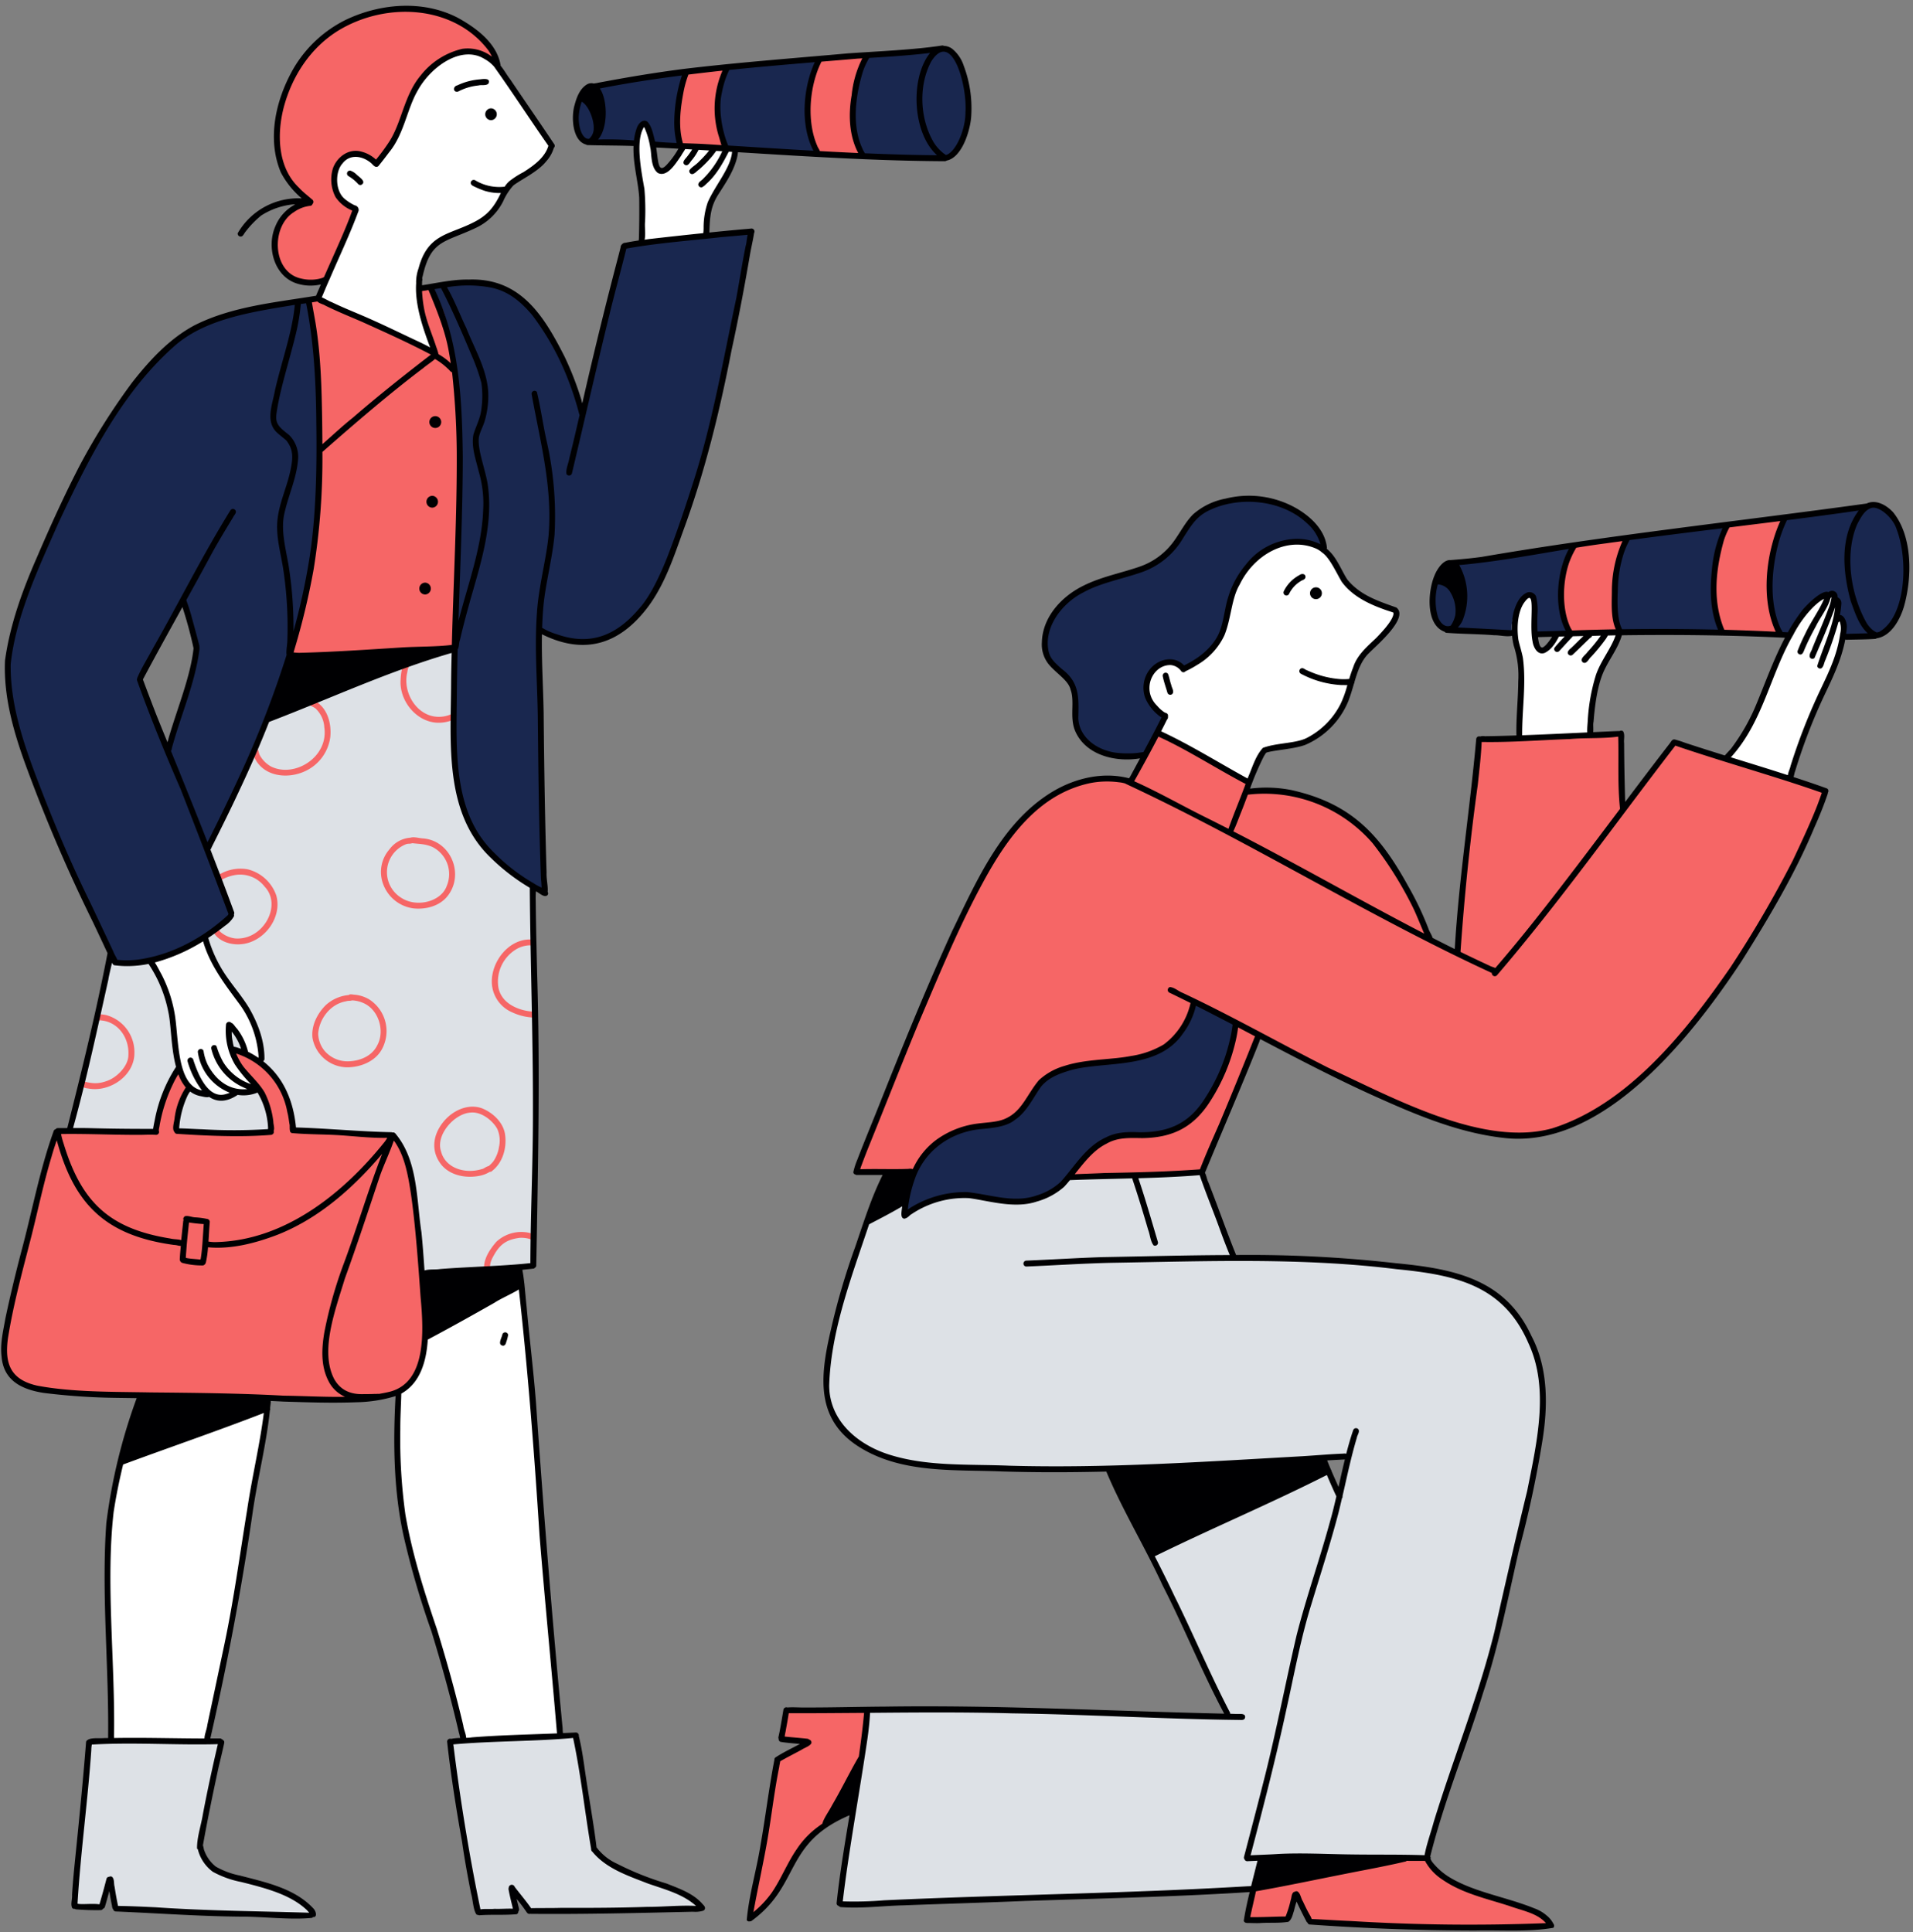
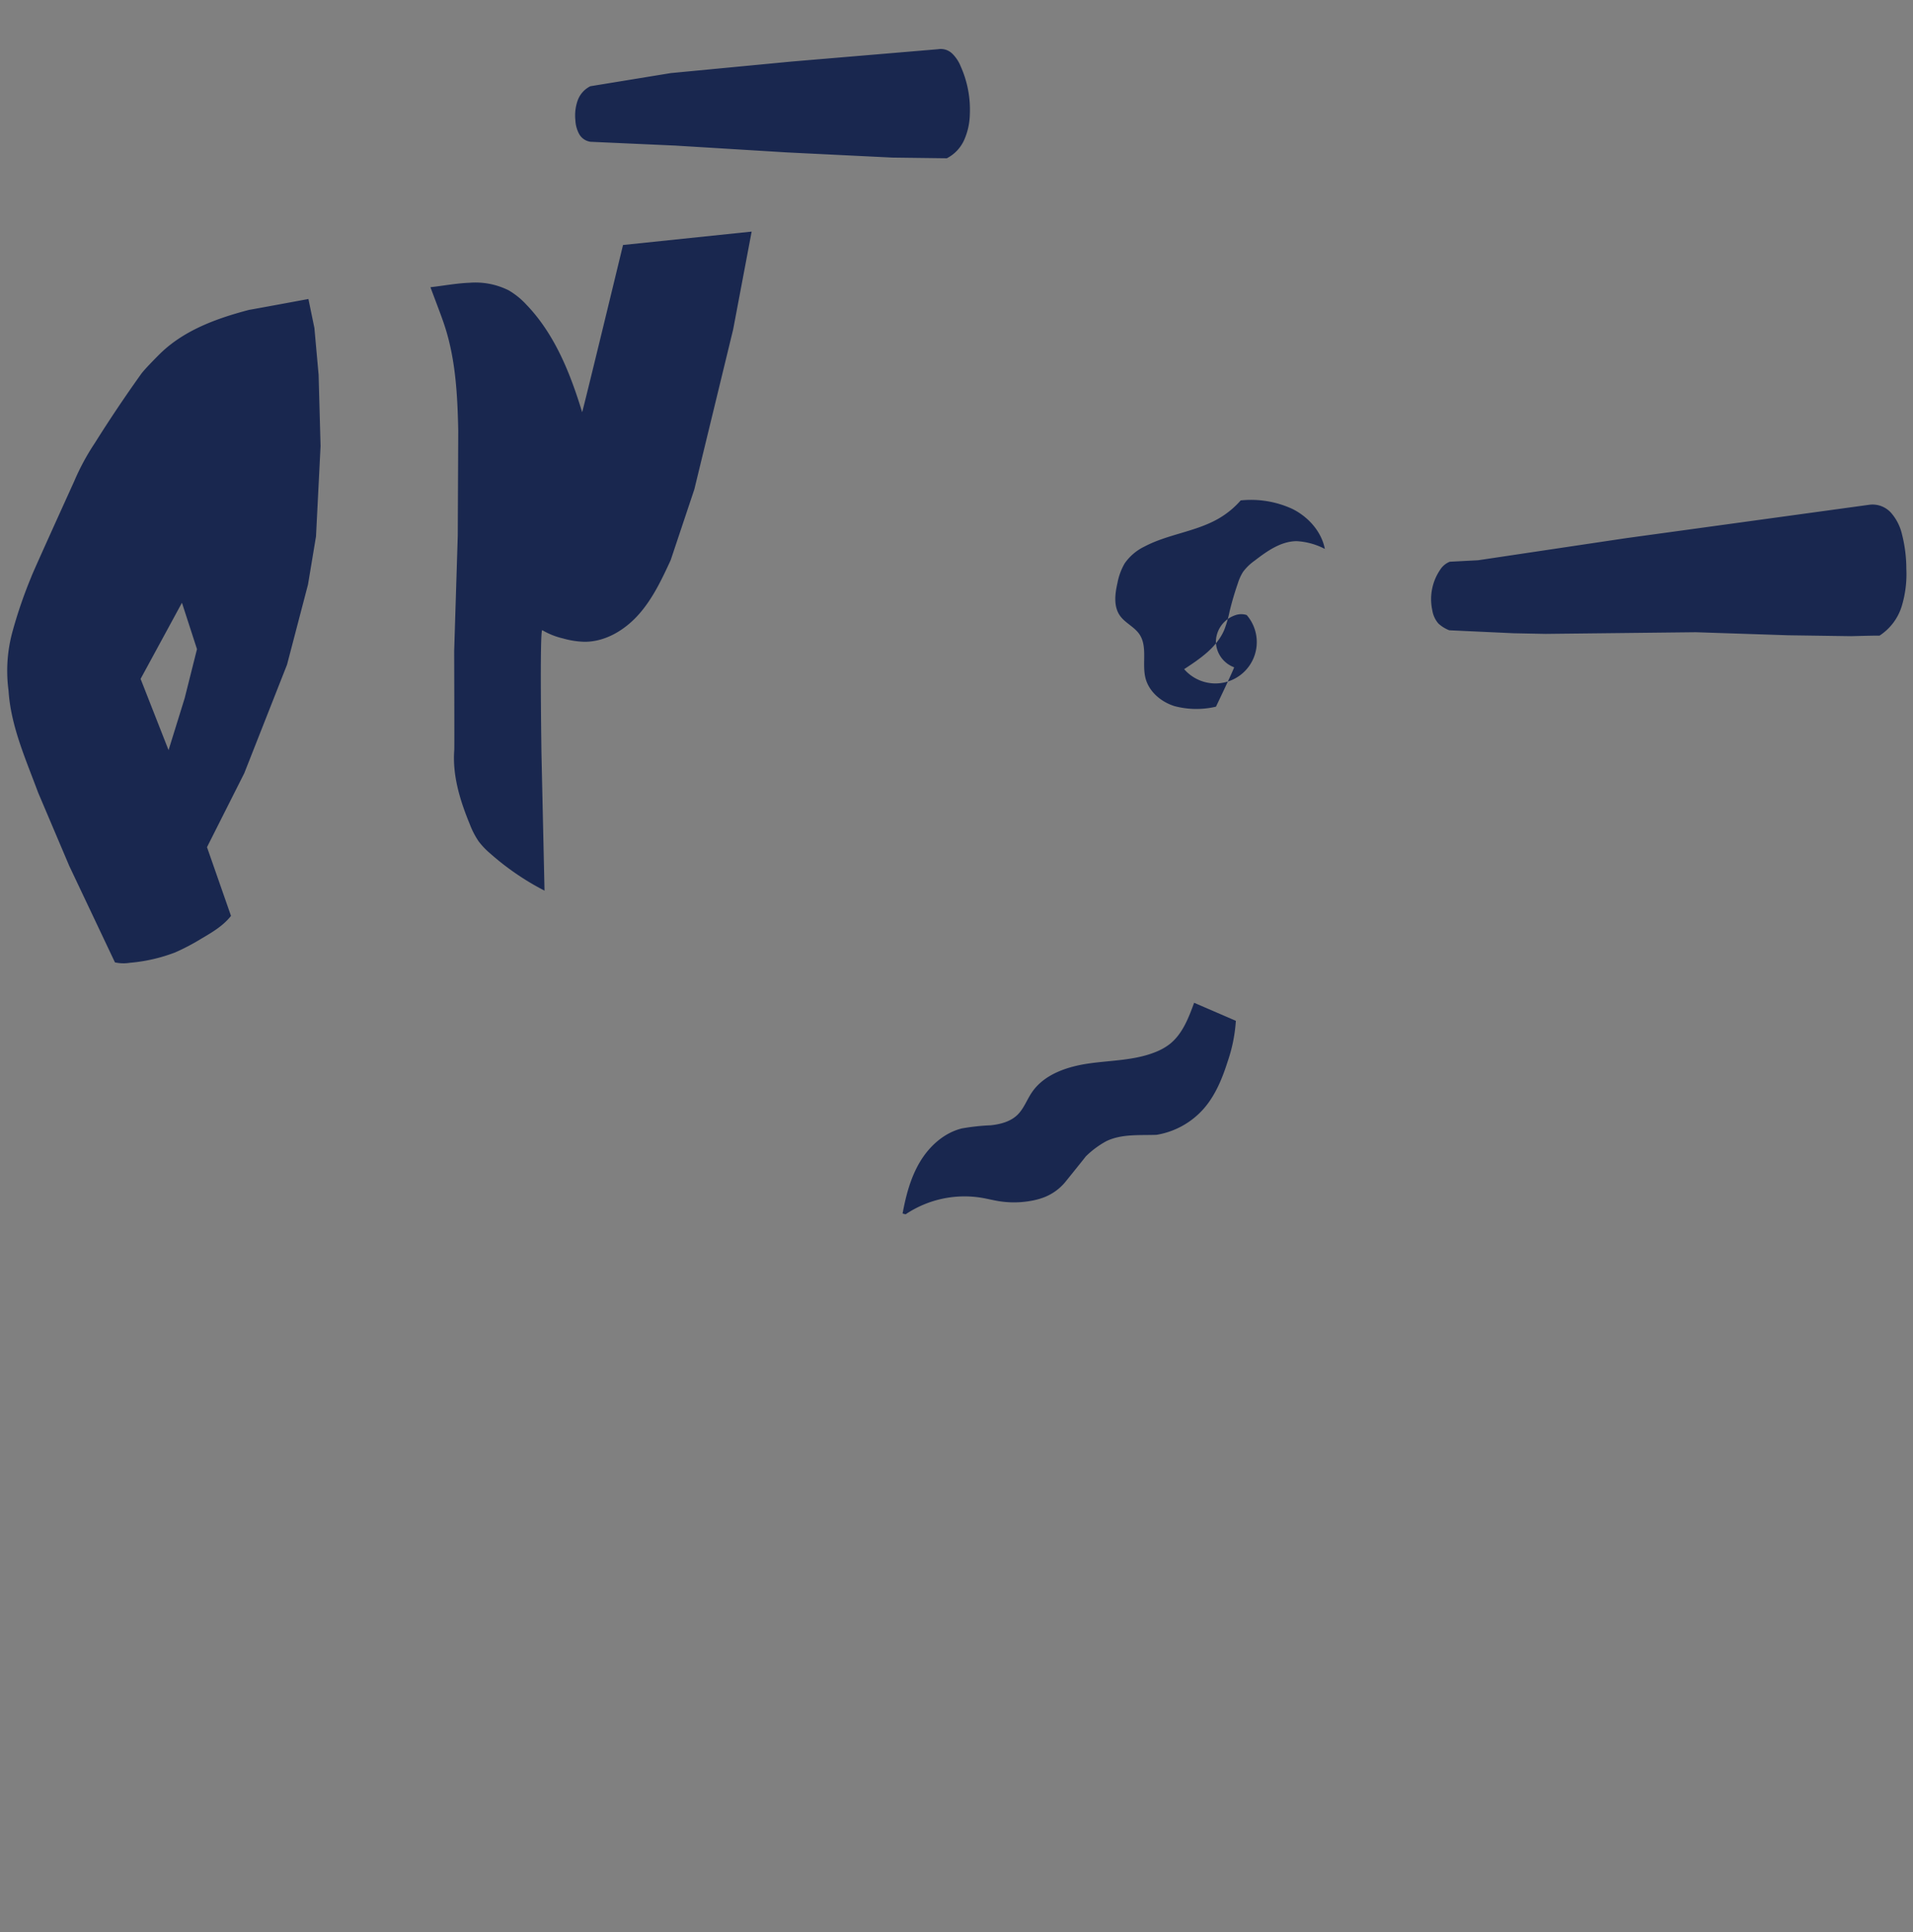
<svg xmlns="http://www.w3.org/2000/svg" data-name="Layer 10 copy" fill="#000000" height="501.9" preserveAspectRatio="xMidYMid meet" version="1" viewBox="-0.3 -1.5 496.9 501.9" width="496.9" zoomAndPan="magnify">
  <rect x="-0.3" y="-1.5" width="496.9" height="501.9" fill="#808080" stroke="none" />
  <g id="change1_1">
-     <path d="M138.114,228.802l.536,59.548-.179,38.328s-29.446,2.623-29.406,2.508a169.888,169.888,0,0,0-1.833-20.555,50.245,50.245,0,0,0-1.571-8.08,17.781,17.781,0,0,0-3.964-7.14l-25.754-1.263-16.513.861-22.142-.275L17.502,292.38l10.924-46.031a14.153,14.153,0,0,0,1.167,2.161,26.488,26.488,0,0,0,10.565-.886,50.955,50.955,0,0,0,9.852-4.057c3.821-1.986,7.667-4.39,9.812-8.124l-6.246-15.944,8.74-18.407,9.056-20.527,46.324-13.667s-.221,23.189-.364,23.162a76.666,76.666,0,0,0,1.761,16.251c1.331,5.295,3.822,10.43,7.87,14.093.888.804,1.843,1.53,2.796,2.255l4.367,3.322A48.323,48.323,0,0,0,138.114,228.802ZM116.641,451.19l7.451,44.041,9.874-.666-1.272-5.513,4.543,5.876,34.662-.37s9.952-.786,9.758-1.011c-1.235-1.789-3.295-2.802-5.31-3.617-4.971-2.01-10.251-3.293-14.979-5.822-1.488-.796-2.91-1.71-4.329-2.622a6.152,6.152,0,0,1-2.837-2.911l-3.013-19.038-2.166-10.641ZM22.85,451.043l-3.93,42.474,7.381.588,2.166-7.355,1.498,7.756,51.063,1.348c-2.371-3.512-6.251-5.742-10.249-7.145s-8.208-2.093-12.287-3.241a10.888,10.888,0,0,1-3.247-1.347c-2.099-1.435-3.067-4.019-3.663-6.491-.016.056,5.442-26.755,5.442-26.755ZM399.975,370.268c-.015.185-3.37,18.65-3.37,18.65l-6.801,28.697-3.493,14.002-8.509,25.435-7.601,24.035-29.205-.431-13.879.292-2.123,8.617-18.896.969-44.3,1.354-25.312.739-16.911.539-1.677-.585.354-2.493,6.863-47.439,43.331.569,16.141-.231,33.929,1.4-18.773-39.438-12.017-24.851-12.818-.2-36.714-.877a30.434,30.434,0,0,1-9.786-2.4,22.037,22.037,0,0,1-3.862-1.923c-2.77-1.816-4.77-4.585-7.34-6.693A21.697,21.697,0,0,1,214.05,357.312a43.748,43.748,0,0,1,.646-7.494,58.057,58.057,0,0,1,3.447-13.602c0-.646,6.493-19.711,6.493-19.711l10.448-7.509-.508,4.939a35.789,35.789,0,0,1,14.264-5.093c4.77.415,9.309,1.462,13.91,1.554,4.616.077,9.479-.954,12.879-4.078a13.093,13.093,0,0,0,1.893-2.231c.015-.046,34.344-1.062,34.344-1.062l8.386,22.435,14.372.262,22.373,1.277,17.957,2.123a33.354,33.354,0,0,1,14.372,6.924,29.136,29.136,0,0,1,8.955,13.141,51.344,51.344,0,0,1,1.523,6.293c.262,1.323.523,2.647.662,4.001A46.977,46.977,0,0,1,399.975,370.268Zm-50.332,6.417-6.293.4,4.139,10.233Z" fill="#dde1e6" />
-   </g>
+     </g>
  <g id="change2_1">
-     <path d="M173.937,17.487l31.337-2.993,38.069-3.208a4.274,4.274,0,0,1,3.695,1.137,9.668,9.668,0,0,1,2.205,3.323,27.513,27.513,0,0,1,2.366,12.589,17.247,17.247,0,0,1-1.456,6.502,9.902,9.902,0,0,1-4.515,4.78c-.216.001-14.178-.181-14.178-.181L204.105,38.093,175.09,36.319l-22.023-.988a4.016,4.016,0,0,1-2.966-2.077,8.38,8.38,0,0,1-.952-3.607,11.647,11.647,0,0,1,.592-5.025,6.64,6.64,0,0,1,3.3-3.72Zm202.346,126.93a5.251,5.251,0,0,0-2.478,2.046,13.592,13.592,0,0,0-2.082,10.479,6.954,6.954,0,0,0,1.592,3.521,8.897,8.897,0,0,0,2.831,1.762l16.696.771,8.318.165L440.16,162.73l24.014.792,16.35.235s7.29-.208,7.353-.122a14.025,14.025,0,0,0,5.802-7.682,28.821,28.821,0,0,0,1.19-9.71,36.478,36.478,0,0,0-1.144-9.007,12.835,12.835,0,0,0-2.789-5.483,6.466,6.466,0,0,0-5.568-2.147l-63.301,8.691-38.442,5.739Zm-69.001,27.905c4.12-2.692,8.46-5.638,10.401-10.16a29.985,29.985,0,0,0,1.403-4.831q.902-3.729,2.165-7.359a12.529,12.529,0,0,1,1.332-2.922,13.31,13.31,0,0,1,3.052-2.94c3.22-2.485,6.798-5.011,10.866-5.036a17.94,17.94,0,0,1,7.327,2.019c-.882-4.521-4.277-8.304-8.393-10.372a25.704,25.704,0,0,0-13.466-2.23c-3.822.288-7.735,1.207-10.753,3.569-3.015,2.36-4.832,5.9-7.353,8.782a22.778,22.778,0,0,1-5.683,4.683c-5.962,3.465-13.213,4.075-19.308,7.301a13.31,13.31,0,0,0-5.136,4.36,15.881,15.881,0,0,0-1.871,5.045c-.661,2.857-1.061,6.1.607,8.511,1.338,1.933,3.752,2.912,5.075,4.856,2.193,3.22.622,7.651,1.592,11.424.905,3.52,4.045,6.16,7.513,7.249a22.215,22.215,0,0,0,10.79.151s4.69-9.787,4.709-10.235a7.237,7.237,0,0,1-4.726-6.816,7.406,7.406,0,0,1,4.959-6.682,4.609,4.609,0,0,1,3.038-.071A3.142,3.142,0,0,1,307.282,172.321Zm2.59,86.666c-1.454,3.985-3.062,8.185-6.412,10.788a15.016,15.016,0,0,1-3.615,2.009c-5.37,2.167-11.329,2.139-17.065,2.934s-11.818,2.769-15.063,7.565c-1.306,1.93-2.094,4.242-3.775,5.856-1.814,1.742-4.406,2.405-6.906,2.674a55.976,55.976,0,0,0-7.491.815c-4.616,1.139-8.423,4.58-10.866,8.658s-3.668,8.767-4.53,13.443c0,0,.895.288.893.136a27.453,27.453,0,0,1,19.722-4.207c1.448.249,2.874.615,4.323.853a24.795,24.795,0,0,0,8.885-.162,17.438,17.438,0,0,0,3.168-.926,13.51,13.51,0,0,0,5.274-3.884s5.535-6.866,5.313-6.637a23.771,23.771,0,0,1,5.341-3.964c4.016-1.944,8.71-1.481,13.052-1.648a20.848,20.848,0,0,0,12.251-6.798c3.033-3.472,4.817-7.851,6.212-12.245a40.518,40.518,0,0,0,2.129-10.576ZM141.138,229.858l-.794-35.621s-.496-32.446.22-32.034a19.211,19.211,0,0,0,5.406,2.148,22.381,22.381,0,0,0,5.543.862c5.45.029,10.541-3.074,14.148-7.16s5.964-9.099,8.248-14.048l6.145-18.392,10.085-41.544,4.803-25.408-33.413,3.481s-10.511,43.507-10.62,43.421c-3.078-10.115-7.131-20.272-14.457-27.896a19.994,19.994,0,0,0-4.612-3.739,19.301,19.301,0,0,0-10.152-1.978c-3.489.138-6.934.8-10.184,1.159l1.978,5.264c.654,1.74,1.308,3.48,1.869,5.252,2.724,8.606,3.193,17.747,3.376,26.771l-.123,27.209-.935,30.071s.085,25.677.023,25.694c-.498,6.599,1.517,13.133,4.042,19.25a21.247,21.247,0,0,0,2.317,4.47,20.088,20.088,0,0,0,3.003,3.136A68.56,68.56,0,0,0,141.138,229.858ZM82.966,114.362l-1.185,23.481-2.077,12.495-5.447,20.819-11.11,28.205-9.679,19.203L59.7,236.414c-1.985,2.554-4.847,4.247-7.632,5.878a56.838,56.838,0,0,1-6.909,3.631,43.11,43.11,0,0,1-11.741,2.677,10.178,10.178,0,0,1-3.862-.108L17.693,223.442,9.599,204.377c-3.201-8.648-7.094-17.249-7.678-26.451a38.567,38.567,0,0,1,1.031-15.387A120.033,120.033,0,0,1,7.86,148.275c0-.292,11.079-24.681,11.079-24.681A61.055,61.055,0,0,1,24.34,113.577q5.793-9.232,12.14-18.095c.862-1.077,1.939-2.185,3.016-3.308.8-.816,1.6-1.647,2.447-2.431,6.17-5.693,14.372-8.632,22.481-10.756.2,0,15.387-2.816,15.387-2.816l1.554,7.54,1.092,12.156ZM50.868,167.125,46.96,155.077l-10.74,19.773,7.263,18.511,4.185-13.495Z" fill="#19274f" />
+     <path d="M173.937,17.487l31.337-2.993,38.069-3.208a4.274,4.274,0,0,1,3.695,1.137,9.668,9.668,0,0,1,2.205,3.323,27.513,27.513,0,0,1,2.366,12.589,17.247,17.247,0,0,1-1.456,6.502,9.902,9.902,0,0,1-4.515,4.78c-.216.001-14.178-.181-14.178-.181L204.105,38.093,175.09,36.319l-22.023-.988a4.016,4.016,0,0,1-2.966-2.077,8.38,8.38,0,0,1-.952-3.607,11.647,11.647,0,0,1,.592-5.025,6.64,6.64,0,0,1,3.3-3.72Zm202.346,126.93a5.251,5.251,0,0,0-2.478,2.046,13.592,13.592,0,0,0-2.082,10.479,6.954,6.954,0,0,0,1.592,3.521,8.897,8.897,0,0,0,2.831,1.762l16.696.771,8.318.165L440.16,162.73l24.014.792,16.35.235s7.29-.208,7.353-.122a14.025,14.025,0,0,0,5.802-7.682,28.821,28.821,0,0,0,1.19-9.71,36.478,36.478,0,0,0-1.144-9.007,12.835,12.835,0,0,0-2.789-5.483,6.466,6.466,0,0,0-5.568-2.147l-63.301,8.691-38.442,5.739Zm-69.001,27.905c4.12-2.692,8.46-5.638,10.401-10.16a29.985,29.985,0,0,0,1.403-4.831q.902-3.729,2.165-7.359a12.529,12.529,0,0,1,1.332-2.922,13.31,13.31,0,0,1,3.052-2.94c3.22-2.485,6.798-5.011,10.866-5.036a17.94,17.94,0,0,1,7.327,2.019c-.882-4.521-4.277-8.304-8.393-10.372a25.704,25.704,0,0,0-13.466-2.23a22.778,22.778,0,0,1-5.683,4.683c-5.962,3.465-13.213,4.075-19.308,7.301a13.31,13.31,0,0,0-5.136,4.36,15.881,15.881,0,0,0-1.871,5.045c-.661,2.857-1.061,6.1.607,8.511,1.338,1.933,3.752,2.912,5.075,4.856,2.193,3.22.622,7.651,1.592,11.424.905,3.52,4.045,6.16,7.513,7.249a22.215,22.215,0,0,0,10.79.151s4.69-9.787,4.709-10.235a7.237,7.237,0,0,1-4.726-6.816,7.406,7.406,0,0,1,4.959-6.682,4.609,4.609,0,0,1,3.038-.071A3.142,3.142,0,0,1,307.282,172.321Zm2.59,86.666c-1.454,3.985-3.062,8.185-6.412,10.788a15.016,15.016,0,0,1-3.615,2.009c-5.37,2.167-11.329,2.139-17.065,2.934s-11.818,2.769-15.063,7.565c-1.306,1.93-2.094,4.242-3.775,5.856-1.814,1.742-4.406,2.405-6.906,2.674a55.976,55.976,0,0,0-7.491.815c-4.616,1.139-8.423,4.58-10.866,8.658s-3.668,8.767-4.53,13.443c0,0,.895.288.893.136a27.453,27.453,0,0,1,19.722-4.207c1.448.249,2.874.615,4.323.853a24.795,24.795,0,0,0,8.885-.162,17.438,17.438,0,0,0,3.168-.926,13.51,13.51,0,0,0,5.274-3.884s5.535-6.866,5.313-6.637a23.771,23.771,0,0,1,5.341-3.964c4.016-1.944,8.71-1.481,13.052-1.648a20.848,20.848,0,0,0,12.251-6.798c3.033-3.472,4.817-7.851,6.212-12.245a40.518,40.518,0,0,0,2.129-10.576ZM141.138,229.858l-.794-35.621s-.496-32.446.22-32.034a19.211,19.211,0,0,0,5.406,2.148,22.381,22.381,0,0,0,5.543.862c5.45.029,10.541-3.074,14.148-7.16s5.964-9.099,8.248-14.048l6.145-18.392,10.085-41.544,4.803-25.408-33.413,3.481s-10.511,43.507-10.62,43.421c-3.078-10.115-7.131-20.272-14.457-27.896a19.994,19.994,0,0,0-4.612-3.739,19.301,19.301,0,0,0-10.152-1.978c-3.489.138-6.934.8-10.184,1.159l1.978,5.264c.654,1.74,1.308,3.48,1.869,5.252,2.724,8.606,3.193,17.747,3.376,26.771l-.123,27.209-.935,30.071s.085,25.677.023,25.694c-.498,6.599,1.517,13.133,4.042,19.25a21.247,21.247,0,0,0,2.317,4.47,20.088,20.088,0,0,0,3.003,3.136A68.56,68.56,0,0,0,141.138,229.858ZM82.966,114.362l-1.185,23.481-2.077,12.495-5.447,20.819-11.11,28.205-9.679,19.203L59.7,236.414c-1.985,2.554-4.847,4.247-7.632,5.878a56.838,56.838,0,0,1-6.909,3.631,43.11,43.11,0,0,1-11.741,2.677,10.178,10.178,0,0,1-3.862-.108L17.693,223.442,9.599,204.377c-3.201-8.648-7.094-17.249-7.678-26.451a38.567,38.567,0,0,1,1.031-15.387A120.033,120.033,0,0,1,7.86,148.275c0-.292,11.079-24.681,11.079-24.681A61.055,61.055,0,0,1,24.34,113.577q5.793-9.232,12.14-18.095c.862-1.077,1.939-2.185,3.016-3.308.8-.816,1.6-1.647,2.447-2.431,6.17-5.693,14.372-8.632,22.481-10.756.2,0,15.387-2.816,15.387-2.816l1.554,7.54,1.092,12.156ZM50.868,167.125,46.96,155.077l-10.74,19.773,7.263,18.511,4.185-13.495Z" fill="#19274f" />
  </g>
  <g id="change3_1">
-     <path d="M79.799,149.265l2.488-16.433.483-15.608-1.252-32.04-2.101-8.889,2.545-.687L113.03,90.77c-2.832-5.441-5.029-11.493-4.405-17.596-.158.09,2.831-.301,2.831-.301a34.27,34.27,0,0,1,3.504,6.683,31.672,31.672,0,0,1,.982,3.734q1.175,5.42,2.063,10.896c.028.042.945,30.517.945,30.517l-1.204,42.039-42.641,2.36ZM102.692,33.867a40.204,40.204,0,0,0,1.546-3.948A51.861,51.861,0,0,1,109.14,19.681a17.418,17.418,0,0,1,8.648-7.068c3.6-1.189,7.913-.593,10.61,2.072C126.457,8.788,121.428,4.438,115.74,2.409s-11.961-1.941-17.88-.743c-4.98,1.008-9.906,2.84-13.78,6.129A34.503,34.503,0,0,0,71.714,33.56a21.099,21.099,0,0,0,2.307,10.55,28.042,28.042,0,0,0,5.984,6.852,11.694,11.694,0,0,0-3.221,1.507,13.126,13.126,0,0,0-3.947,3.221,8.902,8.902,0,0,0-1.248,2.561,12.745,12.745,0,0,0-.152,7.168,7.407,7.407,0,0,0,.848,2.036,7.943,7.943,0,0,0,1.691,1.816,12.077,12.077,0,0,0,4.649,2.481,7.879,7.879,0,0,0,5.197-.369c.139.351,8.469-18.931,8.469-18.931a8.051,8.051,0,0,1-4.208-2.411,7.098,7.098,0,0,1-.817-1.504c-.967-2.258-1.552-4.927-.438-7.116a5.898,5.898,0,0,1,5.083-3.036,7.807,7.807,0,0,1,5.565,2.372A21.072,21.072,0,0,0,102.692,33.867ZM101.85,293.034c-.33.015-25.936-.715-25.936-.715a49.781,49.781,0,0,0-1.549-7.409,19.169,19.169,0,0,0-2.902-6.357,22.891,22.891,0,0,0-2.493-2.652,26.982,26.982,0,0,0-3.831-3.209,9.522,9.522,0,0,0-4.663-1.651c.474,3.862,3,7.348,6.234,9.687a10.515,10.515,0,0,1,2.77,5.179,30.616,30.616,0,0,1,1.033,6.346c-.17.002-10.423.532-10.423.532l-14.144-.304a26.798,26.798,0,0,1,1.258-7.79,8.695,8.695,0,0,1,1.824-3.465,13.616,13.616,0,0,1-2.352-5.365c-4.093,4.446-5.621,10.455-6.536,16.295.013.015-25.383-.024-25.383-.024l-3.213,8.827L7.676,316.767,2.37,338.423l-1.123,6.634c-.448,2.648-.884,5.446.071,7.957A9.792,9.792,0,0,0,6.27,358.087a21.74,21.74,0,0,0,6.989,1.825c-.024-.021,17.474.926,17.474.926l43.163.832c9.542.379,19.159.753,28.588-.755a14.188,14.188,0,0,0,5.846-6.122,18.877,18.877,0,0,0,1.838-8.326c.011-1.779-.171-3.553-.256-5.331-.108-2.242-.062-4.488-.125-6.732-.234-8.303-1.961-16.51-2.169-24.814A31.715,31.715,0,0,0,101.85,293.034Zm75.831-275.938a35.758,35.758,0,0,0-1.449,19.461s12.578.573,12.634.608a18.411,18.411,0,0,1-2.613-9.894,33.298,33.298,0,0,1,.52-4.571,17.197,17.197,0,0,1,2.241-6.926Zm35.059-3.72c-2.134,2.629-2.716,6.164-3.033,9.535-.505,5.374-.426,11.163,2.542,15.671,0,0,11.736.547,11.834.672a18.46,18.46,0,0,1-2.868-9.737,43.086,43.086,0,0,1,1.16-10.194c.506-2.424,1.177-4.998,3.043-6.626ZM408.739,139.885a20.325,20.325,0,0,0-3.548,11.514,32.236,32.236,0,0,0,2.352,11.932s13.198-.975,13.197-.715a30.391,30.391,0,0,1,1.953-24.848Zm39.819-5.593c-2.58,3.8-3.256,8.547-3.689,13.119-.502,5.29-.698,10.942,1.92,15.566,0,0,16.119.589,15.985.582a16.34,16.34,0,0,1-3.34-9.718,47.897,47.897,0,0,1,1.05-10.383c.667-3.786,1.379-7.662,3.336-10.971ZM421.6,208.399l-.85-19.365-36.697,1.619-5.435,55.854-7.472-4.024c-4.413-10.771-8.095-18.589-14.663-26.029a40.983,40.983,0,0,0-4.734-4.648c-7.679-6.278-18.148-8.404-28.024-7.49-.338-.166.385-3.031.385-3.031l-23.582-12.435-7.283,12.79-5.276-1.097c-8.565.126-16.591,4.732-22.531,10.904s-10.075,13.827-13.914,21.484c-.028.026-11,23.541-11,23.541l-8.445,21.099L221.666,302.84l15.267-.004a32.305,32.305,0,0,1,5.28-6.758,17.983,17.983,0,0,1,7.333-4.336c2.663-.754,5.477-.738,8.21-1.177s5.566-1.462,7.19-3.703c1.725-2.446,2.967-5.139,5.011-7.177a16.196,16.196,0,0,1,7.563-3.983,49.501,49.501,0,0,1,8.569-1.108,55.563,55.563,0,0,0,9.54-1.251,19.12,19.12,0,0,0,8.496-4.32c2.944-2.751,4.583-6.586,6.141-10.303-.081-.186,10.603,5.609,10.603,5.609-.336,4.065-1.922,7.907-3.492,11.671a50.658,50.658,0,0,1-4.783,9.519,17.088,17.088,0,0,1-8.129,6.641c-5.495,1.913-11.912-.039-17.166,2.461-4.166,1.982-6.615,6.283-9.8,9.62.162.047,34.474-1.394,34.474-1.394l14.981-35.354L358.8,283.318l17.685,7.005a101.473,101.473,0,0,0,10.495,2.344,46.091,46.091,0,0,0,9.83.778c7.44-.356,14.529-3.51,20.631-7.78s11.342-9.638,16.541-14.972c10.59-11.571,18.72-24.992,26.776-38.313,1.506-2.49,3.013-4.982,4.391-7.545a173.557,173.557,0,0,0,9.101-21.251c-.103.016-39.643-12.309-39.643-12.309ZM327.23,481.07l-3.859,16.454,10.826-.536,2.358-6.11,3.966,6.86,31.444,1.439,23.919-.283s6.697-.262,6.764-.17a7.481,7.481,0,0,0-3.819-3.809,26.701,26.701,0,0,0-5.253-1.668c-3.275-.833-6.499-1.852-9.71-2.905a42.003,42.003,0,0,1-8.013-3.281,14.941,14.941,0,0,1-6.054-6.04ZM204.113,442.287,202.596,450l7.106,1.04-8.18,4.589-7.445,41.159a19.22,19.22,0,0,0,6.895-6.676c1.792-2.692,3.211-5.614,4.909-8.367a48.138,48.138,0,0,1,5.024-6.746,16.127,16.127,0,0,1,2.43-2.318,19.286,19.286,0,0,1,3.745-1.985,10.884,10.884,0,0,1,4.495-1.237c-.187-.163,3.487-27.011,3.487-27.011ZM138.05,261.273a13.034,13.034,0,0,1-3.241-.617c-2.724-.905-5.014-2.623-5.64-5.55a9.815,9.815,0,0,1,4.89-10.176,7.374,7.374,0,0,1,3.062-.862c.499-.052,1.1.232,1.5-.173a.776.776,0,0,0-.544-1.313c-5.978-.566-10.843,5.598-10.624,11.251a8.695,8.695,0,0,0,5.269,7.63,14.472,14.472,0,0,0,5.388,1.356.859.859,0,0,0,.805-.2C139.52,261.968,138.816,261.168,138.05,261.273Zm-22.159-29.929c-2.067,2.557-5.622,3.459-8.79,3.123A9.715,9.715,0,0,1,99.278,228.3a8.933,8.933,0,0,1,1.594-9.182,7.398,7.398,0,0,1,5.422-3.01c1.035-.318,2.36.173,3.43.196C116.942,217.016,120.386,225.782,115.891,231.344Zm-3.959-12.868c-1.918-.795-3.243-.702-5.159-.948a.644.644,0,0,1-.078.046c-.896.204-.866-.015-1.602.254a7.81,7.81,0,0,0-1.221,13.857c4.051,2.704,10.472,1.034,11.882-3.083A7.878,7.878,0,0,0,111.932,218.476ZM98.919,271.017c-1.518,2.854-4.786,4.401-7.909,4.678A9.258,9.258,0,0,1,80.87,268.141c-.368-3.159,1.226-6.317,3.416-8.512a10.147,10.147,0,0,1,5.976-2.646c.413-.336,1.002-.11,1.491-.095a8.887,8.887,0,0,1,3.899,1.257A9.801,9.801,0,0,1,98.919,271.017Zm-4.452-11.781a8.135,8.135,0,0,0-3.313-.866c-.578.191-.942.028-1.569.239-4.129.697-6.994,4.638-7.24,8.423a7.33,7.33,0,0,0,1.681,4.467,7.882,7.882,0,0,0,5.99,2.702c3.174-.06,6.301-1.33,7.702-4.217C99.61,266.527,98.268,261.185,94.466,259.235Zm33.03,43.459a.669.669,0,0,1-.582.211,7.805,7.805,0,0,1-2.501.997c-3.429.733-7.474.074-9.896-2.63-2.936-3.483-2.498-7.747.232-11.196,2.313-2.981,6.402-5.021,10.138-3.682,2.744,1.11,5.302,3.44,5.938,6.418C131.461,296.332,130.419,300.447,127.497,302.694Zm1.39-10.899c-1.049-2.019-4.1-4.662-7.052-4.274-4.142.297-8.966,5.774-7.598,9.989,1.068,4.393,6.173,6.041,10.606,4.684.592-.104.916-.563,1.823-.811a9.294,9.294,0,0,0,1.171-1.186,9.122,9.122,0,0,0,1.489-3.8A7.476,7.476,0,0,0,128.887,291.795Zm9.511,27.316a9.502,9.502,0,0,0-9.783,1.974c-1.763,2.066-3.562,4.705-3.111,7.552.048.877.906,1.644,1.567.76.242-.393-.019-.796-.085-1.203-.098-1.656.377-2.567,1.342-4.214,1.495-2.388,3.114-3.491,6.289-3.93a7.47,7.47,0,0,1,3.371.545A.77.77,0,0,0,138.398,319.111ZM71.462,231.109a10.535,10.535,0,0,0-7.43-6.792,10.697,10.697,0,0,0-7.641,1.53.77.77,0,0,0,.993,1.131,10.679,10.679,0,0,1,3.347-1.171,8.021,8.021,0,0,1,7.692,2.994c4.711,4.938-.477,14.125-7.734,13.462a7.279,7.279,0,0,1-3.791-1.726c-.129-.054-.24-.511-.626-.901a.769.769,0,0,0-1.131.993c1.338,2.451,4.562,3.397,7.203,3.141C68.241,243.281,73.084,236.912,71.462,231.109Zm-43.869,31.165a6.91,6.91,0,0,0-2.937-.192.77.77,0,0,0,.296,1.473c4.943-.23,8.503,4.207,8.082,9.338-.165,2.615-2.953,5.511-5.581,6.409-2.348.842-3.675.641-5.96.158a.769.769,0,0,0-.442,1.3,3.335,3.335,0,0,0,1.49.478c5.551,1.122,12.061-3.247,12.071-9.137A9.984,9.984,0,0,0,27.593,262.274ZM80.22,180.05a.769.769,0,0,0-.766,1.144c.692.645,1.977.989,2.413,1.553a7.215,7.215,0,0,1,2.072,4.695c1.143,7.749-7.781,13.251-13.895,10.142a7.495,7.495,0,0,1-2.853-2.882c-.302-.549-.306-1.228-.612-1.76a.77.77,0,0,0-1.346.671c1.48,6.351,8.619,7.688,13.896,5.129a11.383,11.383,0,0,0,6.353-8.703C85.915,185.993,84.445,181.364,80.22,180.05Zm36.308,4.17c.025-.019.055-.044.076-.064.038-.016.08-.034.099-.042-.03.01-.054.018-.084.028.006-.006-.002-.001-.008.003a7.787,7.787,0,0,1-3.413.548c-5.314-.325-8.973-6.331-7.707-11.546a5.434,5.434,0,0,1,1.316-2.945c.302-.318.827-.52.807-1.029a.776.776,0,0,0-1.313-.544c-2.015,1.451-2.429,4.146-2.546,6.466-.37,5.373,4.002,10.896,9.506,11.14a9.576,9.576,0,0,0,4.056-.723.816.816,0,0,0,.495-.732A.771.771,0,0,0,116.528,184.22Z" fill="#f66666" />
-   </g>
+     </g>
  <g id="change4_1">
-     <path d="M110.606,64.605a13.488,13.488,0,0,0-2.079,7.146,40.233,40.233,0,0,0,.691,7.498c.612,3.932,1.303,8.053,3.751,11.19L82.495,76.268S91.531,53.312,91.432,52.974a10.195,10.195,0,0,1-3.666-3.595,8.514,8.514,0,0,1-.992-6.733,6.397,6.397,0,0,1,4.909-4.481,6.633,6.633,0,0,1,5.825,2.308c3.04-1.8,4.933-5.044,6.237-8.328s2.161-6.756,3.809-9.881a21.776,21.776,0,0,1,8.91-8.968,10.492,10.492,0,0,1,4.92-1.45,13.799,13.799,0,0,1,4.591,1.099,5.337,5.337,0,0,1,2.647,1.615S143.367,35.971,143.08,36.37c-.329,2.953-2.833,5.158-5.337,6.757s-5.3,3.008-6.907,5.507c-.766,1.191-1.209,2.561-1.917,3.787a10.036,10.036,0,0,1-2.836,3.13c-3.076,2.204-7.133,2.506-10.465,4.3A14.815,14.815,0,0,0,110.606,64.605Zm55.402-2.859s17.543-2.2,17.62-2.013a19.379,19.379,0,0,1,2.271-10.936c.543-.916,1.186-1.768,1.782-2.65,1.822-2.698,3.227-5.837,3.087-9.089,0,0-13.546-.724-13.554-.399a19.086,19.086,0,0,1-3.59,4.952,4.074,4.074,0,0,1-1.262.937,1.608,1.608,0,0,1-1.514-.087,2.144,2.144,0,0,1-.683-1.01c-1.303-3.278-.617-7.206-2.427-10.234a.945.945,0,0,0-.403-.421c-.473-.199-.9.361-1.095.836a18.962,18.962,0,0,0-1.155,10.282c.279,1.665.781,3.286,1.06,4.951a37.534,37.534,0,0,1,.275,7.131C166.357,56.468,166.296,58.939,166.008,61.746ZM394.382,190.292s18.675-.891,18.628-.668a74.389,74.389,0,0,1,1-10.762,30.378,30.378,0,0,1,1.009-4.406c1.345-4.136,4.073-7.729,5.297-11.902,0,0-16.129.46-15.964.543a6.564,6.564,0,0,1-3.514,3.708,1.5,1.5,0,0,1-1.003.15,1.529,1.529,0,0,1-.847-.977c-1.396-3.416-.034-7.331-.601-10.978-.16-1.03-.729-2.241-1.771-2.254-.905-.011-1.511.895-1.934,1.695-1.429,2.7-2.821,5.734-2.11,8.705a21.909,21.909,0,0,0,1.142,2.99c1.501,3.74,1.598,7.894,1.298,11.913S394.037,186.067,394.382,190.292Zm53.897,5.239s16.665,5.14,16.664,4.932c2.147-10.362,7.645-19.666,11.682-29.448a24.071,24.071,0,0,0,1.772-5.762,9.01,9.01,0,0,0-1.001-5.939c-.104-1.177.182-2.36.104-3.539a2.899,2.899,0,0,0-1.833-2.758,3.728,3.728,0,0,0-2.752.819,22.908,22.908,0,0,0-4.684,3.611,25.661,25.661,0,0,0-3.772,5.928,88.943,88.943,0,0,0-4.221,9.021c-.597,1.573-1.105,3.179-1.69,4.756C456.159,183.586,452.502,189.473,448.279,195.531ZM324.081,201.2s3.844-7.585,4.218-7.968c4.926-.628,10.052-1.33,14.173-4.1a20.149,20.149,0,0,0,7.715-11.248,38.189,38.189,0,0,1,1.967-6.415c1.319-2.679,3.641-4.694,5.744-6.814s4.117-4.588,4.435-7.766a19.465,19.465,0,0,1-14.2-8.997c-1.359-2.207-2.306-4.735-4.199-6.505a10.555,10.555,0,0,0-9.259-2.207,21.163,21.163,0,0,0-8.704,4.5,17.589,17.589,0,0,0-3.477,3.467,17.946,17.946,0,0,0-2.355,5.207c-1.204,3.922-1.916,8.025-3.695,11.722s-4.929,7.058-9.097,7.729a4.115,4.115,0,0,0-2.649-1.387,5.399,5.399,0,0,0-2.662.081,5.637,5.637,0,0,0-1.825,1.108,8.747,8.747,0,0,0-2.391,3.052,5.641,5.641,0,0,0-.345,3.815,9.005,9.005,0,0,0,.716,1.644,10.796,10.796,0,0,0,3.452,4.388.466.466,0,0,1,.228.232.444.444,0,0,1-.044.281q-.772,1.96-1.673,3.865ZM39.096,248.35c3.144,3.868,4.334,8.953,4.954,13.899s.773,9.996,2.236,14.761a10.072,10.072,0,0,0,1.816,3.67,6.312,6.312,0,0,0,6.169,1.963,8.495,8.495,0,0,0,3.213,1.336,3.834,3.834,0,0,0,3.251-.925,2.776,2.776,0,0,1,1.231-.933,4.957,4.957,0,0,0,5.299-.547L62.68,276.08a11.754,11.754,0,0,1-3.218-6.89,9.869,9.869,0,0,1-.207-4.54,17.403,17.403,0,0,1,4.475,7.662s3.849,1.929,4.074,2.015A32.436,32.436,0,0,0,62.05,258.153c-1.492-2.139-3.235-4.096-4.684-6.264a25.722,25.722,0,0,1-4.155-10.798c-1.812,2.479-4.761,3.828-7.63,4.924C43.473,246.819,41.334,247.545,39.096,248.35ZM31.744,375.486a105.278,105.278,0,0,0-3.997,33.268l.452,21.661.24,20.485,25.277-.12L63.78,397.65,69.23,363.447Zm71.195-15.023a145.782,145.782,0,0,0,5.414,50.045l8.698,26.785,2.933,13.605,25.275-1.623L136.954,347.18l-2.217-16.491s-24.439,11.121-24.602,11.112a28.578,28.578,0,0,1-1.02,10.24A15.401,15.401,0,0,1,102.939,360.463Z" fill="#ffffff" />
-   </g>
+     </g>
  <g id="change5_1">
-     <path d="M124.318,19.12c.891-.104,2.95-.427,2.239,1.11-.659.611-1.783.243-2.619.477a14.128,14.128,0,0,0-5.246,1.581c-1.3.338-1.442-1.33-.215-1.607A16.515,16.515,0,0,1,124.318,19.12ZM92.28,43.795a4.375,4.375,0,0,0-1.585-.974.769.769,0,0,0-.491,1.42,10.752,10.752,0,0,1,2.559,2.094.748.748,0,0,0,.84.159C94.996,45.62,92.899,44.466,92.28,43.795Zm48.188,119.467c-.123,6.801.323,13.618.446,20.404.123,13.833.339,27.666.754,41.484-.077,1.693.415,3.432.292,5.062a.656.656,0,0,1-.185.923c-.862.523-1.97-.692-2.877-1.093a23.491,23.491,0,0,0-.046,2.539c.061,6.478.231,12.956.385,19.434.769,25.066.215,50.117-.246,75.167a.624.624,0,0,1-.354.631.645.645,0,0,1-.277.215c-.969.123-1.969.215-2.985.323.231,1.185.385,2.385.523,3.601a.854.854,0,0,1,.031.277c.2,1.954.354,3.908.569,5.847.754,8.294,1.785,16.572,2.431,24.881,1.97,28.19,4.201,56.348,6.909,84.476a9.974,9.974,0,0,0,.092,1.262c1.123-.046,2.247-.092,3.354-.154a.775.775,0,0,1,.754.923,1.568,1.568,0,0,0,.062.215c.631,2.631,1.046,5.324,1.431,8.017.969,6.863,2.385,14.48,3.124,20.711.292.292.523.692.816.954a13.638,13.638,0,0,0,4.508,3.277,76.015,76.015,0,0,0,12.818,5.124c3.277,1.308,6.832,2.508,9.263,5.201.292.369.754.677.769,1.185a.758.758,0,0,1-.631.739,7.122,7.122,0,0,1-2.493.215c-14.095.323-28.205.692-42.315.554a.755.755,0,0,1-.646-.154.806.806,0,0,1-.154-.169c-.015-.031-.062-.046-.092-.108a43.03,43.03,0,0,0-2.6-3.447c.2.846.415,1.693.615,2.539a.784.784,0,0,1-.169.708.725.725,0,0,1-.446.723c-3.216.292-6.494.031-9.725.277a.93.93,0,0,1-.292-.092.837.837,0,0,1-.415-.108c-.862-1.123-.939-3.924-1.4-5.432-.892-4.478-1.708-8.971-2.354-13.495-1.508-8.371-3.016-18.065-3.847-25.774a.771.771,0,0,1,1-.923,13.296,13.296,0,0,1,2.37-.231c-.123-.431-.169-.923-.323-1.323-2.062-8.894-4.478-17.695-7.155-26.405a220.396,220.396,0,0,1-7.186-24.589c-2.647-11.941-2.785-24.327-2.123-36.499a36.584,36.584,0,0,1-10.079,1.6c-6.324.246-12.664.031-18.988-.169-1.139-.061-2.262-.108-3.401-.169.015.062.062.108.062.169-.046.569-.123,1.154-.185,1.723a.628.628,0,0,1-.046.523c-.939,9.002-3.247,17.849-4.524,26.82-2.847,19.634-6.54,39.099-10.956,58.426.877,0,1.754.015,2.616,0a2.658,2.658,0,0,1,.908.631.846.846,0,0,1,.077.585c-.431,2.062-.939,4.108-1.431,6.155-1.462,6.786-2.877,13.587-4.093,20.419.185.462.185,1,.4,1.462a9.402,9.402,0,0,0,2.939,4.047,20.639,20.639,0,0,0,6.247,2.324c6.632,1.739,14.095,3.262,18.988,8.432.892.831,1.216,2.539-.046,2.354a.419.419,0,0,1-.108.2c-5.463.615-13.064-.354-18.865-.308-10.725-.108-21.435-.893-32.144-1.339a.703.703,0,0,1-.693-.492,1.634,1.634,0,0,1-.323-.923c-.277-1.292-.492-2.585-.708-3.893-.369,1.37-.739,2.724-1.139,4.078a.784.784,0,0,1-.508.523.687.687,0,0,1-.616.354,63.539,63.539,0,0,1-6.401-.2.811.811,0,0,1-.308-.139.726.726,0,0,1-.646-.185c-.523-.985.031-2.308-.062-3.416.246-4.109.693-8.217,1.108-12.325.923-9.079,1.8-18.172,2.523-27.266a.716.716,0,0,1,.523-.708c.015-.015.015-.046.031-.062,1.123-.554,3.016-.262,4.324-.4h.862c0-.185.015-.385,0-.569.2-18.388-1.77-36.822-.477-55.194a146.999,146.999,0,0,1,7.894-32.529c-1.77-.031-3.524-.046-5.293-.077a168.761,168.761,0,0,1-18.926-1.292c-5.647-.892-10.402-3.201-10.879-9.494-.4-3.308.431-6.617,1-9.863,1.216-5.77,2.6-11.51,4.093-17.218,2.831-10.463,4.755-21.188,8.432-31.405a.679.679,0,0,1,.523-.508c.015-.015.015-.046.046-.077a.769.769,0,0,1,.539-.215c.815,0,1.631,0,2.446-.015v-.046c3.801-15.049,7.509-30.144,10.448-45.377q-1.892-4.062-3.801-8.094A412.933,412.933,0,0,1,6.86,198.577C3.475,189.498.567,179.865.998,170.095c1.277-9.294,4.524-18.234,8.278-26.789,3.478-8.109,7.124-16.157,11.187-23.989A170.396,170.396,0,0,1,34.003,97.882c4.539-5.786,9.694-11.402,16.249-14.895,9.756-4.909,20.911-5.909,31.544-7.663.431-1.062.739-1.693,1.246-2.939a11.768,11.768,0,0,1-6.155-.215c-5.986-1.831-8.001-9.463-5.693-14.818a11.172,11.172,0,0,1,5.201-5.755c-.246,0-.477,0-.723.015a18.874,18.874,0,0,0-8.109,2.862A24.817,24.817,0,0,0,63.501,58.66c-.323.369-.508.892-.908,1.185a.77.77,0,0,1-1.154-.754A18.099,18.099,0,0,1,78.088,50.043a22.514,22.514,0,0,1-5.432-6.74c-3.693-8.74-1.308-18.973,3.247-26.943a32.259,32.259,0,0,1,13.71-12.756c8.955-4.247,19.973-5.139,28.959-.508,4.724,2.6,10.048,6.478,11.11,12.094a.711.711,0,0,1,.031.354c.923,1.093,1.646,2.462,2.523,3.585,3.801,5.632,7.678,11.217,11.448,16.864a.698.698,0,0,1-.123.908,9.056,9.056,0,0,1-1.97,3.493c-2.154,2.724-6.417,4.662-8.54,6.278a15.038,15.038,0,0,0-2.647,4.108,15.127,15.127,0,0,1-7.155,6.94c-8.078,3.816-11.633,3.062-13.756,12.51a4.11,4.11,0,0,0-.139.554c.169.585-.046.462-.015,1.062-.015.277-.015.508-.015.754,3.385-.492,8.063-1.57,12.079-1.477,13.464-.508,19.557,9.371,24.989,20.111a82.389,82.389,0,0,1,4.324,11.156,3.829,3.829,0,0,0,.231.862l.923-4.016q3.993-17.288,8.509-34.437c.169-.677.354-1.354.508-2.031.015-.046.015-.092.031-.139a.922.922,0,0,1,.354-.677,1.062,1.062,0,0,1,.816-.385c1.169-.231,2.339-.431,3.524-.6a.612.612,0,0,1,.031-.277c.108-2.693.139-7.37.092-10.833-.231-4.078-1.662-8.802-1.477-13.433h-.015c-3.954-.139-7.909-.108-11.864-.231a.719.719,0,0,1-.431-.138c-3.647-.954-3.893-7.309-3.001-10.279.538-2,1.323-4.17,3.17-5.324a2.259,2.259,0,0,1,1.831-.246c.369-.092.785-.108,1.139-.215,7.324-1.385,14.68-2.616,22.066-3.57,14.187-1.708,28.451-2.77,42.7-4.047,8.063-.569,17.126-.923,24.435-2.031a.74.74,0,0,1,.585.077,3.773,3.773,0,0,1,2.2.785,9.472,9.472,0,0,1,2.954,4.37,31.154,31.154,0,0,1,1.97,12.679c-.092,3.539-2.247,11.202-6.447,11.971a.65.65,0,0,1-.446.154c-17.926-.092-35.822-1.231-53.717-2.339a11.671,11.671,0,0,1-.523,2.416c-.985,3.108-2.831,5.816-4.57,8.54-2.031,3.185-2.2,5.816-2.339,9.786v.123c3.785-.4,7.478-.739,10.725-1.016a.783.783,0,0,1,.908,1.123c-.015,0-.015,0-.015.015-.277,1.862-.739,3.724-1.062,5.586-1.416,8.309-2.985,16.603-4.785,24.835-3.078,15.895-6.924,31.621-12.525,46.824-2.493,6.894-4.832,14.11-9.294,20.019C160.472,166.048,151.378,168.664,140.468,163.263Zm10.34-138.332a13.242,13.242,0,0,0-.785,3.97c-.062,3.262,1.2,5.924,2.708,5.647a3.552,3.552,0,0,0,1.077-1.769C154.394,30.501,152.732,25.916,150.808,24.931Zm39.053,13.018c-.292-.015-.585-.031-.862-.046-1.569,3.031-3.247,6.109-5.862,8.386a4.827,4.827,0,0,1-1.077.862.787.787,0,0,1-.985-.739c.077-.708.908-1.016,1.323-1.523a24.415,24.415,0,0,0,4.909-7.094c-.523-.031-1.062-.061-1.585-.092-.2.339-.508.646-.692.954a30.597,30.597,0,0,1-3.739,3.862c-.585.4-1.077,1.093-1.785,1.216a.78.78,0,0,1-.739-.985c.508-.816,1.693-1.37,2.6-2.385a27.195,27.195,0,0,0,2.539-2.77c-.923-.062-1.847-.108-2.754-.169a14.271,14.271,0,0,1-1.769,2.693c-.477.508-.923,1.662-1.785,1.2-.862-.554-.046-1.385.4-1.908a20.464,20.464,0,0,0,1.492-2.077c-.615-.031-1.216-.077-1.816-.108-.292.585-.816,1.231-1.031,1.708-1.246,1.708-3.508,5.739-6.047,4.508-1.97-1.462-1.6-5.186-2-6.647a19.987,19.987,0,0,0-1.57-5.293,1.381,1.381,0,0,0-.154.169c-2.047,3.524-.739,10.571.215,15.91a65.153,65.153,0,0,1,.169,8.494c-.154,1.508.215,3.201-.123,4.693.585-.077,1.154-.169,1.739-.231,4.262-.492,8.94-1,13.51-1.477a11.223,11.223,0,0,0,.077-1.416,20.253,20.253,0,0,1,1.092-6.632C185.584,46.442,189.492,42.134,189.861,37.948Zm-16.926,3.293a21.79,21.79,0,0,0,2.985-4.109c-1.923-.108-3.847-.215-5.77-.308C170.704,40.503,170.627,43.78,172.935,41.241Zm68.689-26.835c-3.385,6.216-3.047,14.91.616,21.096a10.837,10.837,0,0,0,2.231,2.57c.369.369.462.292.862.677a1.812,1.812,0,0,0,.477-.123c2.539-1.308,4.678-6.878,4.662-10.848C250.995,20.607,246.917,6.127,241.624,14.406ZM223.883,16.96c-2.108,6.786-2.893,14.387-.123,20.25.139.4.415.739.569,1.108,6.247.262,12.495.462,18.757.508-6.447-5.801-6.955-20.019-1.908-26.435a.991.991,0,0,0,.123-.139c-5.247.631-10.54.97-15.818,1.293A18.804,18.804,0,0,0,223.883,16.96Zm-12.202,1c-1.939,6.016-1.985,13.233.323,18.48.154.462.523.846.646,1.308q4.985.277,9.971.508c-2.385-4.539-2.585-10.017-1.708-15.003a27.476,27.476,0,0,1,2.77-9.602c-.415.031-.831.062-1.246.077-3.124.277-6.247.523-9.355.785A23.176,23.176,0,0,0,211.681,17.96Zm-22.558-1.293a23.257,23.257,0,0,0-1.908,5.893c-.985,4.124,0,9.894,1.631,13.741,7.386.462,14.757.939,22.142,1.354-3.462-6.54-2.739-16.311.354-23.004C203.879,15.268,196.478,15.914,189.123,16.668ZM177.09,35.702c1.862.062,3.739.108,5.616.215,1.462.092,2.939.185,4.401.277-.323-.877-.538-1.862-.785-2.57a24.59,24.59,0,0,1,1.046-16.772c-2.954.308-5.909.662-8.848,1.016a26.738,26.738,0,0,0-1.216,4.216C176.428,26.593,175.828,31.378,177.09,35.702Zm-9.248-5.601c1.262,1.323,1.492,3.339,2,5.047.015.046.015.092.031.139,1.862.2,3.724.292,5.586.354a22.034,22.034,0,0,1-.615-5.801,39.969,39.969,0,0,1,1.985-11.74c-7.124.908-14.218,1.985-21.327,3.385,2,2.77,2.247,10.171-.462,13.264a85.115,85.115,0,0,1,9.325.231,14.54,14.54,0,0,1,.769-3.308C165.503,30.639,166.703,29.255,167.842,30.101Zm-55.271,43.5c.031.061.046.139.077.2,6.417,13.572,7.078,28.697,7.263,43.454-.031,14.187-.677,28.359-1.123,42.531,2.523-9.725,6.109-19.311,6.416-28.913a28.916,28.916,0,0,0-1.154-9.879c-.739-3.108-1.97-6.34-1.385-9.571.662-2.247,1.847-4.324,2.077-6.709a24.004,24.004,0,0,0,0-6.724,50.264,50.264,0,0,0-2.554-7.217c-2.247-5.324-4.97-11.74-7.94-17.434C113.694,73.431,113.125,73.508,112.571,73.601ZM117.126,95.22c-.446-.154-.708-.631-1.077-.923a17.092,17.092,0,0,0-3.354-2.539c-.969.846-2.123,1.569-3.108,2.4-8.524,6.432-17.649,14.264-26.143,21.742a181.153,181.153,0,0,1-2.262,30.405,187.338,187.338,0,0,1-5.232,21.665,9.819,9.819,0,0,0,1.616.108c8.894-.215,17.788-.846,26.666-1.4,4.124-.246,9.232-.169,12.833-.662.431-16.711,1.354-33.406,1.277-50.116A205.764,205.764,0,0,0,117.126,95.22Zm-7.801-21.111a34.653,34.653,0,0,0,.585,4.862c.662,3.293,2.047,6.386,3.078,9.571a17.931,17.931,0,0,1,.6,1.893c0,.015-.015.046-.015.061a15.8,15.8,0,0,1,3.216,2.385c-.2-1.293-.415-2.6-.662-3.878-1-5.186-3.354-10.879-5.124-15.156C110.447,73.939,109.894,74.032,109.324,74.109Zm16.249-60.272c-6.047-3.785-14.141,2.093-17.495,8.401-2.662,4.662-3.447,11.125-7.293,15.803-.908,1.216-1.831,2.416-2.785,3.585a.763.763,0,0,1-.662.215c-.585-.138-.954-.816-1.462-1.154-2.093-1.662-5.278-2.247-7.201.262-1.97,2.139-1.939,7.124.538,9.202A12.142,12.142,0,0,0,91.86,51.843a1.189,1.189,0,0,1,.877,1.708c-2.185,5.893-4.909,11.586-7.386,17.372-.862,1.893-1.262,2.954-2.077,4.832.892.323,2,1.062,2.554,1.216,3.755,1.816,6.878,2.954,10.802,4.739,4.062,1.816,8.032,3.785,12.048,5.647.939.446,1.847.908,2.754,1.4-1.816-4.832-4.047-11.156-3.631-16.788l-.015-.015a10.793,10.793,0,0,1,.631-3.739c2.4-9.094,8.001-8.648,14.587-12.11,3.278-1.708,4.986-3.739,6.663-7.201.046-.092.092-.169.139-.262a13.479,13.479,0,0,1-4.216-.569,23.345,23.345,0,0,1-2.647-1.093c-.492-.215-1.123-.538-.939-1.185a.777.777,0,0,1,1.123-.462,12.083,12.083,0,0,0,7.663,1.662,7.12,7.12,0,0,1,1.108-1.339,22.728,22.728,0,0,1,3.785-2.447c2.939-1.877,5.57-3.878,6.463-6.832-4.755-6.801-9.294-13.802-14.11-20.573A9.127,9.127,0,0,0,125.573,13.836ZM83.427,70.692a1.658,1.658,0,0,0,.4-.215v.015c.015,0,.031,0,.031-.015,2.57-5.893,5.601-12.325,7.34-17.28a9.527,9.527,0,0,1-4.355-3.524,9.9,9.9,0,0,1-.662-7.463c1.093-3.016,4.185-5.247,7.432-4.309a8.677,8.677,0,0,1,3.754,2.062,51.179,51.179,0,0,0,3.524-4.801c3.2-5.062,3.785-11.91,8.032-17.003a19.368,19.368,0,0,1,10.848-6.97,10.376,10.376,0,0,1,7.709,2.031,11.258,11.258,0,0,0-1-1.723C117.618-.104,100.215-1.181,87.643,6.404,80.458,10.805,75.549,18.191,73.364,26.531c-1.831,7.232-1.4,15.649,4.032,20.758.908,1.046,2.847,2.523,3.339,3.001a.765.765,0,0,1,.139,1.2.7.7,0,0,1-.708.492,9.024,9.024,0,0,0-4.108,1.616C70.01,57.306,70.394,69.2,77.873,70.846a10.363,10.363,0,0,0,4.601.108A9.265,9.265,0,0,0,83.427,70.692Zm-2.708,6.355c.292,1.816.646,3.616.954,5.432,1.369,8.371,1.569,16.849,1.708,25.297.031,2.046.046,4.078.061,6.109,2.631-2.293,5.17-4.708,7.909-6.878,6.555-5.678,13.833-11.448,20.28-16.388-.015-.015-.031-.015-.061-.031-5.801-3.062-11.802-5.755-17.788-8.463-2.985-1.292-6.17-2.57-9.509-4.201-.646-.415-1.6-.554-2.139-1.108C81.658,76.894,81.196,76.971,80.719,77.047Zm-4.17,8.186c-1.6,6.724-4.216,14.603-5.032,20.727-.4,2.754.862,3.616,3.308,5.57a7.974,7.974,0,0,1,2.324,5.939c-.277,4.924-2.462,9.463-3.539,14.233-1.031,4.247.185,8.755,1.031,13.541a102.796,102.796,0,0,1,1.292,17.265,172.881,172.881,0,0,0,4.216-19.45c1.6-10.386,1.877-22.619,1.723-33.821-.077-11.017-.585-21.527-2.662-31.959-.462.062-.908.123-1.37.185A52.795,52.795,0,0,1,76.549,85.234ZM29.172,245.754c.123.492.708,1.323,1,2.077h.015a23.204,23.204,0,0,0,6.447-.231c8.448-1.4,16.249-5.847,22.265-11.387a1.424,1.424,0,0,1,.077-.154c.015-.031.046-.077.077-.139,0-.031-.015-.031-.031-.062-4.032-10.802-8.201-21.573-12.387-32.329-3.755-8.601-7.955-18.803-11.34-28.297a.713.713,0,0,1,.077-.569.252.252,0,0,1,0-.108c1.154-2.677,2.754-5.186,4.124-7.77,6.755-11.864,12.848-24.112,20.05-35.714a.772.772,0,0,1,1.4.185c.139.6-.431,1.046-.662,1.554-1.862,3.062-3.724,6.124-5.462,9.263q-3.324,6.186-6.74,12.325a49.562,49.562,0,0,1,1.539,4.878c.631,2.262,1.231,4.524,1.831,6.801a4.659,4.659,0,0,1,.031,1.308c-1.169,8.786-4.862,17.003-7.155,25.512a1.077,1.077,0,0,1-.231.662c3.185,7.832,6.386,15.741,9.509,23.727,2.831-5.632,5.601-11.294,8.232-17.018a261.153,261.153,0,0,0,12.325-31.698l-.046-.046c-.108-1.292.246-2.647.231-3.954a100.18,100.18,0,0,0-1.062-18.126c-.6-3.985-1.785-7.925-1.585-11.987.262-5.032,2.724-9.602,3.585-14.51.492-2.539.6-4.678-1.123-6.909-.015-.139-1.939-1.6-2.554-2.2-3.062-2.893-1.108-7.386-.492-10.91,1.677-7.401,4.539-15.218,5.155-22.235a.197.197,0,0,0-.092.015c-11.294,1.862-23.45,3.631-31.529,11.002-13.479,12.079-21.988,29.036-29.759,45.608C9.676,146.121,3.813,158.554,2.475,171.018c-.154,10.033,3.093,19.927,6.786,29.651,4.308,11.294,8.586,21.512,13.895,32.329Q26.179,239.368,29.172,245.754Zm20.804-78.86A106.655,106.655,0,0,0,47.083,156.2c-3.447,6.247-6.924,12.495-10.263,18.803,1.169,3.124,2.354,6.278,3.57,9.386q1.385,3.439,2.8,6.909a7.279,7.279,0,0,0,.308-1.046C45.698,182.62,49.237,174.126,49.975,166.894ZM64.132,271.712a24.116,24.116,0,0,1,2.708,1.585,3.322,3.322,0,0,0,0-.677,26.248,26.248,0,0,0-4.709-12.971c-3.816-5.186-7.894-10.356-9.679-16.634a.732.732,0,0,1-.138.092,46.719,46.719,0,0,1-12.402,5.416c.646.954,1.216,2.185,1.677,2.97a35.401,35.401,0,0,1,3.57,10.894c.985,6.586.569,18.049,6.894,19.342.046.015.077.015.123.031a22.45,22.45,0,0,1-3.755-7.555.782.782,0,0,1,1.139-.877c.4.231.4.754.569,1.139,1.523,4.478,4.216,9.694,8.494,8.155a3.216,3.216,0,0,0,.739-.277,13.277,13.277,0,0,1-8.278-10.602.771.771,0,0,1,1.477-.292,12.466,12.466,0,0,0,1.123,3.693c2.17,4.062,5.647,6.724,10.248,6.263-.554-.231-1.093-.477-1.631-.739a14.802,14.802,0,0,1-7.709-9.74.772.772,0,0,1,1.354-.662,20.534,20.534,0,0,0,1.723,4.108,13.495,13.495,0,0,0,7.14,5.724c.015.015.061.015.077.031a33.866,33.866,0,0,1-4.17-5.109,17.299,17.299,0,0,1-2.308-10.325.786.786,0,0,1,1.339-.523c.646.246.985,1.046,1.477,1.493A16.094,16.094,0,0,1,64.132,271.712ZM61.5,268.958a14.488,14.488,0,0,0-1.431-2.262c-.046-.062-.108-.139-.169-.215a10.191,10.191,0,0,0,.215,2.462,12.105,12.105,0,0,0,.308,1.446,2.407,2.407,0,0,0,.431.092c.492.123.969.292,1.446.462A10.912,10.912,0,0,0,61.5,268.958Zm-.061,13.956c-3.001,2.016-5.447,1.846-7.417.523-.631.262-1.8-.138-2.416-.231a6.57,6.57,0,0,1-2.523-1.17,6.528,6.528,0,0,0-.739,1.231,24.29,24.29,0,0,0-2,7.186c0,.031-.077.585-.108,1.154,2,.046,4.047.185,6.047.246a139.806,139.806,0,0,0,17.034-.046,2.269,2.269,0,0,1,.015-.323,19.779,19.779,0,0,0-2.739-9.171A9.551,9.551,0,0,1,61.439,282.914Zm-42.761,8.617c1.339,0,2.677-.015,4.016.015,5.586.154,11.187.215,16.772.2.108-.708.246-1.416.4-2.123a38.607,38.607,0,0,1,5.555-13.987c-1.323-4.939-1.262-10.986-1.985-14.187a34.122,34.122,0,0,0-5.155-12.556,27.969,27.969,0,0,1-5.54.569,25.213,25.213,0,0,1-3.031-.185c-.015.015-.031,0-.046,0-.092-.015-.185-.015-.292-.031a.015.015,0,0,0-.015-.015.711.711,0,0,1-.231-.139,1.448,1.448,0,0,1-.154-.154c0-.015-.015-.015-.031-.031-.046-.108-.108-.231-.154-.338-.308,1.523-.754,3.123-.954,4.447C24.971,265.881,22.186,278.852,18.678,291.531Zm-3.124,1.554a22.446,22.446,0,0,0,.708,2.6c4.57,14.972,11.71,21.958,27.605,24.527,1.123.262,1.877.154,2.908.431.154-1.6.339-3.2.508-4.801a.592.592,0,0,1,.123-.4c-.185-.262-.139-.585.292-1,.877-.246,1.847.277,2.77.292a20.068,20.068,0,0,1,3.231.446.803.803,0,0,1,.492.769c-.154,1.693-.215,3.385-.339,5.062a9.572,9.572,0,0,0,2.016.138c17.834-.431,33.052-12.664,43.777-26.081a7.135,7.135,0,0,0,.631-.985c-4.062.077-8.155-.4-12.202-.677-4.108-.262-8.248-.2-12.356-.554a.676.676,0,0,1-.708-.662,3.574,3.574,0,0,1-.062-.569c.015-.262-.015-.554,0-.831-.2-1-.292-2.231-.615-3.401a19.61,19.61,0,0,0-13.295-15.218,15.299,15.299,0,0,0,1.862,3.37c1.8,2.277,4.032,4.201,5.524,6.709A22.539,22.539,0,0,1,70.702,289.9c.015.754.385,1.662.077,2.37a.79.79,0,0,1-.046.646.902.902,0,0,1-.769.4c-1.97.154-3.939.246-5.909.292-6.109.123-12.248-.169-18.342-.569a.703.703,0,0,1-.708-.523c-.031-.031-.062-.031-.077-.046-.585-.923.062-2.585.139-3.647a19.015,19.015,0,0,1,2.893-7.832,11.447,11.447,0,0,1-1.939-3.431,19.922,19.922,0,0,0-1.277,2.308,40.798,40.798,0,0,0-3.647,11.356,6.8,6.8,0,0,0-.154,1,.734.734,0,0,1-.154.846.784.784,0,0,1-.539.231c-1.262-.077-2.508-.031-3.77,0C29.51,293.347,22.524,292.978,15.554,293.085Zm33.237,22.973c-.2,1.939-.415,3.862-.585,5.801-.077,1.139-.185,2.262-.246,3.385.816.246,2.954.323,3.816.462.015-.092.046-.169.062-.246.415-2.354.554-5.924.785-8.986A36.746,36.746,0,0,1,48.791,316.059ZM23.555,451.682a7.754,7.754,0,0,0-.138,1.431c-.923,13.325-2.785,26.574-3.585,39.899,1.062.292,3.785-.108,5.693.169.662-2.185,1.262-4.401,1.831-6.617a.721.721,0,0,1,.708-.538.715.715,0,0,1,.723,0c.692.6.431,1.754.677,2.585.246,1.662.554,3.324.893,4.986,3.231.046,6.524.2,9.755.354,13.279.923,26.605,1,39.915,1.416-.139-.169-.292-.323-.616-.693-4.293-4.062-10.756-5.709-17.049-7.293a25.443,25.443,0,0,1-7.37-2.647,10.329,10.329,0,0,1-3.908-5.863.972.972,0,0,1-.2-.169c-.046-2.939,1.031-5.955,1.508-8.879,1.154-6.109,2.477-12.187,3.893-18.249C45.405,451.867,34.45,451.051,23.555,451.682Zm44.669-86.138C56.176,370.222,43.82,374.438,31.68,378.931c-.985,4.078-1.831,8.186-2.462,12.341-2.077,18.111.385,38.807.108,57.779-.031.277.015.6.015.923,7.832-.139,15.649.108,23.466.123.015-1.046.631-2.446.739-3.478q2.239-10.548,4.462-21.08c2.431-11.54,3.985-23.235,5.893-34.868C65.132,382.347,67.255,373.453,68.225,365.544Zm21.111-4.201a8.633,8.633,0,0,1-4.355-4.185c-1.97-3.847-1.739-8.355-1.046-12.495a112.194,112.194,0,0,1,5.17-18.219c3.462-9.34,6.247-18.926,9.863-28.205-7.478,8.802-16.418,16.788-27.251,21.034C66.04,321.429,59.839,323.06,53.73,322.506a26.031,26.031,0,0,1-.554,3.954,1.07,1.07,0,0,1-.693.754,19.414,19.414,0,0,1-5.493-.677,1.014,1.014,0,0,1-.6-.908c.062-1.169.169-2.324.277-3.478-.646-.015-1-.231-1.816-.262-17.865-2.446-25.928-10.663-30.405-27.174-.492,1.4-.954,2.816-1.354,4.247-2.031,6.724-3.462,13.602-5.17,20.404-2.262,8.894-4.739,17.772-6.17,26.851-.862,6.447.615,10.664,7.632,12.233,9.109,1.723,19.542,1.57,29.405,1.754,11.54.108,23.096.215,34.637.846C78.688,361.113,84.089,361.436,89.336,361.343ZM108.94,335.37c-.616-8.709-1.339-18.68-2.477-26.574-.723-4.755-1.554-9.571-3.939-13.249a4.4,4.4,0,0,0-.539-.739c-1.031,3.031-2.462,5.986-3.554,9.017-2.985,8.94-5.924,17.895-9.14,26.759-2.6,8.54-6.524,18.911-2.785,26.143,1.554,2.77,4.047,3.955,7.263,3.924,1.108-.015,2.216,0,3.324-.061.323.031.692-.046,1.031,0,.985-.169,1.985-.354,2.954-.6C110.355,357.466,109.817,344.756,108.94,335.37Zm8.509,116.266c.154,1.093.277,2.17.415,3.247,1.647,12.694,3.893,26.451,6.632,39.607,1.169-.2,2.554-.015,3.678-.139,1.57.062,3.185-.092,4.755-.031-.385-1.646-.816-3.293-1.123-4.955a.775.775,0,0,1,.031-.462.799.799,0,0,1,1.554-.262c.969,1.308,2.954,3.647,4.262,5.54,2.539-.062,5.124,0,7.678-.077,7.463.015,14.941,0,22.404-.262,3.877.031,8.786-.477,12.771-.246-3.431-3.062-7.755-4.17-12.464-5.801-5.155-2.016-10.894-3.877-14.495-8.309a.881.881,0,0,1-.215-.2c-.015-.062-.015-.108-.031-.169a.66.66,0,0,1-.062-.385c-1.554-8.986-2.677-19.434-4.678-28.774C138.76,450.882,127.773,450.713,117.449,451.636Zm17.018-118.174c-1.908,1.185-4.739,2.385-6.355,3.462-5.724,3.247-11.479,6.463-17.295,9.556-.369,5.77-2.016,11.325-6.878,14.033-.077,3.062-.277,6.186-.262,9.278A142.444,142.444,0,0,0,105,391.918c1.739,10.171,4.878,20.019,8.186,29.774,2.554,8.263,4.862,16.603,6.847,25.02.123,1.062.692,2.154.754,3.216a11.11,11.11,0,0,0,1.523-.123c7.34-.585,14.71-.723,22.081-1.031l-.046-.323c-1.431-17.064-3.124-34.098-4.508-51.178C138.499,376.208,136.791,354.034,134.467,333.462Zm3.662-46.223c.046-19.388-.677-38.745-.816-58.118a52.755,52.755,0,0,1-10.109-7.771c-12.248-11.664-10.386-29.99-10.325-45.469.015-2.585.077-5.186.139-7.771-16.28,4.693-31.636,11.894-47.424,17.926q-3.531,8.932-7.632,17.603c-2.324,5.016-4.785,9.956-7.263,14.895a3.097,3.097,0,0,1-.339.677c2.093,5.386,4.17,10.787,6.155,16.249a.713.713,0,0,1-.062.569.726.726,0,0,1-.015.539,7.262,7.262,0,0,1-2.17,2.323c-1.446,1.139-2.939,2.216-4.478,3.247a34.536,34.536,0,0,0,3.093,7.355c2.154,3.862,5.247,7.093,7.54,10.879,2.293,4.001,4.016,8.54,3.97,13.218a.707.707,0,0,1-.339.585c5.247,4.139,7.848,10.171,8.525,17.188v.015c8.232.246,16.449,1.062,24.681,1.231a.644.644,0,0,1,.338.077.775.775,0,0,1,.8.262c5.893,7.017,5.447,17.034,6.77,25.651.338,3.308.569,6.617.8,9.925,1.231-.385,2.754-.169,4.047-.369,7.755-.616,16.311-.754,23.45-1.539C137.498,313.489,138.16,300.363,138.129,287.238Zm6.278-123.96c8.571,3.016,15.326.354,21.219-6.586,3.093-3.385,5.555-8.925,7.232-13.048,2.647-6.77,4.939-13.679,7.14-20.604,4.893-15.387,7.586-31.344,10.956-47.101.831-4.539,1.539-9.109,2.447-13.633.2-.477.262-1.785.492-2.816-2.339.231-4.678.415-7.017.631-1.2.139-2.385.262-3.585.385h-.046c-7.14.739-14.11,1.354-20.85,2.57-1.4,5.678-2.985,11.31-4.355,17.003-3.385,13.772-6.509,27.589-9.786,41.392a.772.772,0,0,1-1.4.185c-.262-1.185.523-2.816.723-4.078.939-3.755,1.816-7.524,2.677-11.31-.031-.061-.077-.092-.092-.154a78.564,78.564,0,0,0-2.877-8.94,68.977,68.977,0,0,0-9.386-16.88c-3.062-3.601-6.309-6.232-10.756-7.109a32.251,32.251,0,0,0-11.34-.062c1.954,3.37,3.339,7.094,5.032,10.617,2.139,5.386,5.324,10.679,5.678,16.557a23.195,23.195,0,0,1-.908,7.555c-.415,1.431-1.216,2.739-1.508,4.216-.431,3.031,1.493,7.848,2.231,11.91,1.647,10.309-1.662,20.573-4.462,30.375-.954,3.447-1.893,6.894-2.693,10.386-.308.662-.169,1.847-.6,2.462q-.115,4.824-.185,9.648c-.077,15.187-1.508,32.129,9.402,42.9a48.696,48.696,0,0,0,10.556,8.217,13.192,13.192,0,0,0,2.046,1.108c-.062-.692-.062-1.4-.169-2.046-.539-14.156-.693-28.313-.831-42.484-.138-8.986-.892-17.988-.215-26.974.446-6.77,2.431-13.879,3.016-19.988,1.031-12.694-2.139-24.127-4.385-36.606a.768.768,0,0,1,1.339-.677c1.031,4.247,1.616,8.678,2.585,12.956a88.073,88.073,0,0,1,2.016,24.096c-.615,6.586-2.493,13.248-2.954,19.265-.138,1.662-.215,3.308-.277,4.97a1.679,1.679,0,0,0,.231.123A16.636,16.636,0,0,0,144.407,163.278Zm-14.216,181.87c-.149.894-1.361,2.689.145,2.918.516.013.76-.472.847-.913a10.024,10.024,0,0,0,.505-1.903A.769.769,0,0,0,130.191,345.147ZM127.24,29.721a1.539,1.539,0,0,0,0-3.077A1.539,1.539,0,0,0,127.24,29.721ZM112.765,106.599a1.539,1.539,0,0,0,0,3.078A1.539,1.539,0,0,0,112.765,106.599Zm-.796,20.698a1.539,1.539,0,0,0,0,3.077A1.539,1.539,0,0,0,111.969,127.297Zm-1.857,22.555a1.539,1.539,0,0,0,0,3.077A1.539,1.539,0,0,0,110.112,149.852Zm227.1-1.953a9.454,9.454,0,0,0-4.032,4.156.77.77,0,0,0,1.329.777,7.854,7.854,0,0,1,2.934-3.296c.429-.34,1.155-.401,1.331-.981C338.967,147.548,337.859,147.378,337.212,147.899Zm-34.136,25.63a.77.77,0,0,0-1.346.671c.284,1.436.797,2.816,1.201,4.221a.776.776,0,0,0,1.13.46c.85-.597-.028-1.699-.139-2.483C303.573,175.466,303.445,174.431,303.076,173.529Zm191.162-17.421c-1,3.324-3.308,7.647-7.078,8.201a.691.691,0,0,1-.415.154c-2.462.169-4.939.154-7.401.231a.733.733,0,0,1-.339-.077c-.954,5.17-3.277,9.986-5.539,14.726a145.682,145.682,0,0,0-7.478,19.48c-.2.477-.246,1.031-.415,1.523,2.908.954,5.816,1.923,8.678,2.97a.735.735,0,0,1,.231,1.093.866.866,0,0,1,0,.2c-1.016,3.062-2.247,6.032-3.554,8.971-5.062,12.11-11.802,23.373-18.773,34.483-12.695,19.234-35.56,48.593-61.195,46.1-11.633-1.17-22.619-5.709-33.206-10.463-10.448-4.662-20.573-9.956-30.698-15.28a3.986,3.986,0,0,0-.246.677c-4.57,11.525-9.617,23.112-14.126,34.052.4.739.492,1.677.877,2.431,2.385,6.063,5.001,13.51,7.186,18.85.015.015.015.046.031.077a337.005,337.005,0,0,1,41.315,2.108c14.926,1.446,28.482,3.908,35.391,18.911,4.508,8.586,4.309,18.665,2.724,28.005a277.809,277.809,0,0,1-5.893,27.374c-2.877,12.464-5.293,25.066-9.355,37.237-4.385,14.264-10.14,28.113-13.756,42.608a.623.623,0,0,1,.061.585,3.799,3.799,0,0,0,.585,1,17.151,17.151,0,0,0,4.909,4.139c6.309,3.631,14.326,4.847,21.542,7.771a10.063,10.063,0,0,1,3.093,1.8,6.623,6.623,0,0,1,1.8,2.185.795.795,0,0,1-.015,1.046c-6.54,1.139-13.464.554-20.127.708q-21.535-.023-43.038-1.554a.685.685,0,0,1-.692-.492.713.713,0,0,1-.262-.262c-.892-1.724-1.77-3.447-2.57-5.216a22.541,22.541,0,0,0-.662,2.339c-.354,1.016-.539,2.293-1.477,2.924-2.446.4-5.016.154-7.509.339-.954.031-1.908-.015-2.847-.031-.492.031-1.077-.031-1.231-.569.385-2.508.939-4.985,1.539-7.463-19.45,1.231-38.93,1.662-58.41,2.308-10.525.446-21.065.739-31.59,1.139-5.355.123-10.74.862-16.095.462a.783.783,0,0,1-.631-.308.704.704,0,0,1-.569-.708c.769-7.355,2.062-15.08,3.354-22.85-17.203,7.34-12.602,18.065-25.466,27.466a.619.619,0,0,1-.4.092.717.717,0,0,1-.831-.323c.585-6.524,2.57-13.079,3.601-19.603,1.292-7.34,2.17-14.726,3.585-22.05a.714.714,0,0,1,.169-.523c2.031-1.37,4.293-2.401,6.463-3.585-1.662-.154-3.339-.262-5.001-.539a.705.705,0,0,1-.523-.785.68.68,0,0,1-.046-.523c.523-2.354.892-4.739,1.293-7.109a.764.764,0,0,1,1-.508c1.554-.123,3.139.031,4.693,0,6.955.015,13.895-.185,20.85-.231,29.328-.431,58.626,1.169,87.938,1.831-5.801-10.863-10.402-22.419-16.034-33.39-4.57-9.971-10.34-19.373-14.587-29.497-9.048.215-18.096.246-27.159-.031-12.171-.508-25.297.523-36.191-5.847-12.356-7.186-11.063-18.711-8.217-30.852a182.351,182.351,0,0,1,6.34-21.635c2.17-6.293,4.124-12.71,7.124-18.68-2.231,0-4.447-.015-6.678,0a.623.623,0,0,1-.446-.138,1.742,1.742,0,0,1-.2-.077.672.672,0,0,1-.292-.508,18.613,18.613,0,0,1,1.031-3.216c1.877-4.909,3.908-9.755,5.847-14.649,5.97-15.018,12.064-30.005,18.773-44.715,6.509-13.387,13.079-28.605,26.435-36.468,5.847-3.401,12.91-5.001,19.542-3.278a6.147,6.147,0,0,0,.415-.677c.816-1.493,1.616-2.985,2.431-4.493-6.324,1.077-14.187-.816-16.865-7.155-1.492-3.57-.015-7.632-1.185-10.71-.539-2.323-3.37-3.97-5.447-6.309a8.187,8.187,0,0,1-2-5.924c.139-6.647,5.186-12.048,10.91-14.818,4.616-2.293,9.74-3.231,14.587-4.924a18.257,18.257,0,0,0,8.786-6.571c1.677-2.293,2.954-4.909,4.955-6.94a17.634,17.634,0,0,1,8.463-4.124,24.948,24.948,0,0,1,18.157,2.37c3.878,2.185,7.694,5.693,8.186,10.356a.605.605,0,0,1-.061.277,10.385,10.385,0,0,1,1.031.985c1.847,1.954,3.277,5.57,4.416,7.14,3.308,3.954,7.771,5.432,12.648,7.155,3.385,2.631-5.078,9.771-7.017,11.756-2.046,1.923-2.985,4.632-3.862,7.57a1.149,1.149,0,0,1-.046.308.337.337,0,0,1-.077.123c-.431,1.462-.862,2.939-1.416,4.416a21.007,21.007,0,0,1-11.31,11.54c-2.985,1.062-7.617,1.292-9.925,1.939-.292.169-.215.123-.723.923a72.036,72.036,0,0,0-3.631,8.478,33.572,33.572,0,0,1,10.817.385c15.403,3.462,22.835,11.463,30.205,24.835a80.565,80.565,0,0,1,5.293,11.079c.123.554.846,1.616,1.123,2.478,1.908.969,3.831,1.954,5.739,2.893,1.092-18.557,3.954-36.33,5.57-54.502a.763.763,0,0,1,1.016-.708,2.479,2.479,0,0,1,1.216-.077c2.739-.031,5.478-.108,8.217-.2-.108-4.662.446-9.355.477-14.033a25.126,25.126,0,0,0-1.154-9.217,16.783,16.783,0,0,1-.446-2.631c-1.493.323-3.154-.185-4.678-.154-4.078-.323-8.186-.308-12.264-.616a.695.695,0,0,1-.585-.277c-5.032-1.8-4.339-10.54-2.662-14.541.708-1.816,2.4-4.309,4.293-4.078v-.015c2.662-.215,5.339-.446,7.986-.816,32.39-5.586,67.427-9.355,99.756-13.833a1.366,1.366,0,0,1,.231-.031c2.262-1.077,4.924.169,6.878,2.247C496.561,137.858,496.392,148.614,494.238,156.107Zm-46.762-17.234c-2.108,7.571-2.939,15.357-.092,22.727.046.092.138.292.215.492q6.67.185,13.341.508c-3.908-8.402-2.6-20.311,1.185-28.744-4.385.554-8.786,1.093-13.202,1.646A20.584,20.584,0,0,0,447.476,138.874ZM421.563,191.56q.046,7.64.277,15.264c3.878-5.155,7.74-10.263,11.556-15.187.369-.446.662-1.216,1.37-1.031h.015a26.154,26.154,0,0,1,2.493.8c3.478,1.154,6.955,2.247,10.448,3.339.708-.831,1.647-1.723,1.908-2.17a52.01,52.01,0,0,0,6.309-11.202c2.37-5.724,4.493-11.679,7.401-17.203-10.417-.508-20.834-.723-31.282-.723q-5.539,0-11.079.077c-.985,3.354-3.2,6.109-4.647,9.248-1.693,3.662-2.37,8.909-2.708,13.248-.169.569.015,1.785-.092,2.662,2.293-.092,4.585-.215,6.894-.292a.725.725,0,0,1,.892.108C421.825,189.375,421.44,190.575,421.563,191.56Zm-.108-49.27a32.299,32.299,0,0,0-1.523,9.402c-.169,3.585-.154,7.509.954,9.94a1.248,1.248,0,0,0,.154.323q12.441-.185,24.912.108c-2.047-4.847-2.139-10.279-1.6-15.449a33.626,33.626,0,0,1,2.77-10.894c-8.124,1-16.234,2.016-24.158,3.078,0,.031,0,.046-.015.062A20.164,20.164,0,0,0,421.456,142.29Zm-12.325-1.508a22.675,22.675,0,0,0-1.954,4.185c-1.677,5.216-1.677,11.725.292,16.234a7.373,7.373,0,0,0,.6,1.077,3.747,3.747,0,0,1,.415-.015c3.631-.138,7.278-.215,10.91-.292-1.308-2.985-1.046-6.586-1.016-9.786a32.236,32.236,0,0,1,2.754-13.125c-1.339.185-2.693.354-4.031.554C414.439,139.951,411.793,140.351,409.13,140.782Zm-32.698,11.571a4.012,4.012,0,0,0-3.262-2.046,15.328,15.328,0,0,0,.077,8.571c.954,2.262,2.385,2.57,3.354,2.093.015-.031,0-.062.015-.092a.623.623,0,0,1,.077-.139.015.015,0,0,0,.015-.015h.015l.015-.015.031-.031v-.015a8.121,8.121,0,0,0,.939-2.339A9.166,9.166,0,0,0,376.433,152.353Zm19.988.046a1.905,1.905,0,0,1,2.247.969,14.297,14.297,0,0,1,.4,4.508,42.838,42.838,0,0,0,0,4.662c2.416-.077,4.878-.123,7.309-.215-3.108-5.863-2.354-15.48.846-21.235-9.494,1.554-18.942,3.354-28.513,4.201.046.062.092.139.139.2a16.762,16.762,0,0,1,.739,14.203,6.405,6.405,0,0,1-1.216,1.8c4.585.231,9.171.446,13.741.723.108.015.154-.031.262-.046a20.788,20.788,0,0,1,.462-4.585C393.42,155.584,394.359,153.245,396.421,152.399Zm2.77,11.617c.169,1.431.462,2.493.908,2.647.446.308,1.693-1.062,2.754-2.754C401.637,163.94,400.406,163.97,399.19,164.017Zm-3.908,5.447c.892,6.647-.246,13.356-.2,20.034,5.632-.2,11.263-.477,16.911-.739-.062-1.093.092-2.216.138-3.308a49.404,49.404,0,0,1,2.077-11.51c1.262-3.785,4.016-7.001,5.139-10.402l-1.985.046c-.139.246-.323.492-.431.723a47.5,47.5,0,0,1-3.954,4.832c-.616.523-1.108,1.923-2.077,1.462-1.139-.908.693-1.97,1.17-2.754a40.941,40.941,0,0,0,3.447-4.231c-.754.015-1.508.046-2.262.061a.894.894,0,0,1-.523.539c-.8.739-3.17,3.078-4.508,4.339a.765.765,0,0,1-.923.108c-.831-.554-.139-1.308.415-1.754,1.123-1.031,2.17-2.154,3.293-3.185-.923.015-1.847.031-2.785.061a.318.318,0,0,1-.061.092c-1.169,1.246-2.308,2.508-3.462,3.755a.767.767,0,0,1-.923.123.752.752,0,0,1-.323-.954c.816-1.046,1.754-2,2.662-2.97-.492,0-.985.015-1.493.031-.862,1.662-1.97,3.431-3.708,4.247-1.847.677-2.939-1.477-3.139-3.016-.969-4.662.969-13.956-1.8-10.525-1.816,2.077-2.385,6.001-1.923,9.725C394.128,165.248,395.005,167.817,395.282,169.464Zm-16.218,76.306q3.785,1.846,7.54,3.585c.446.262,1.031.369,1.508.6q5.263-6.116,10.279-12.448c7.371-9.279,14.787-19.173,22.112-28.897-.677-6.124-.308-12.541-.477-18.757-4.093.554-8.448.262-12.587.631-7.617.262-15.249.892-22.881.754-.154,3.678-.616,7.401-1,11.079Q380.602,223.596,379.064,245.769Zm-55.24-40.838c-.554,1.477-1.108,2.97-1.723,4.508-.677,1.662-1.277,3.385-2.047,5.016,16.541,8.494,33.144,18.049,49.578,26.559-.969-2.247-1.8-4.37-2.708-6.34a96.72,96.72,0,0,0-10.679-17.126A37.163,37.163,0,0,0,323.823,204.931Zm19.08-63.088a6.813,6.813,0,0,0-1.246-.785c-7.478-3.339-16.172,1.4-19.973,9.325-2.139,3.601-2.17,8.863-3.97,13.202a17.482,17.482,0,0,1-7.017,7.617,25.659,25.659,0,0,1-2.847,1.57c-.062.031-.123.046-.185.077a.719.719,0,0,1-1.108.046,3.777,3.777,0,0,0-2.77-1.631c-4.785-.108-7.678,6.509-3.539,10.556a9.337,9.337,0,0,0,1.893,1.708c.077.046.169.077.246.123.046.015.108.031.169.046a.758.758,0,0,1,.523.892,1.024,1.024,0,0,1-.277.877c-.492,1.016-1,2-1.508,3.001,7.74,3.601,14.987,8.171,22.465,12.264a.393.393,0,0,1,.031-.108c1.169-2.631,1.97-5.693,3.939-7.847,3.631-1.369,8.74-1.108,11.617-2.693a20.148,20.148,0,0,0,8.602-8.802,28.149,28.149,0,0,0,1.723-4.816c-.554.015-1.123-.015-1.677-.015a25.05,25.05,0,0,1-10.432-2.954.776.776,0,0,1,.185-1.4c.462-.139.831.262,1.231.431.4.185.8.354,1.2.523a24.167,24.167,0,0,0,7.278,1.831,14.326,14.326,0,0,0,2.693-.015c.323-1.046.662-2.077,1.046-3.031,1.016-3.185,3.601-5.355,5.94-7.586,1.985-2.046,4.278-4.601,4.524-6.278,0-.092-.015-.169-.015-.262v-.046l-.015-.015c-.339-.185-1.708-.554-2.677-.939-4.062-1.462-8.201-3.554-10.771-7.124-1.631-2.816-3.185-6.293-5.109-7.586A.813.813,0,0,1,342.904,141.844Zm-46.208,52.04c1.616-2.985,3.2-5.97,4.708-9.017-.169-.108-.323-.215-.477-.308a11.635,11.635,0,0,1-3.77-4.801,7.753,7.753,0,0,1,1.185-7.355c2.185-2.8,6.401-3.724,8.925-1.046.523-.246,1.739-.892,2.462-1.354,3.031-1.816,5.847-4.724,6.878-7.74,1.031-2.816,1.216-5.847,2.139-8.709a23.802,23.802,0,0,1,4.57-8.402,17.067,17.067,0,0,1,13.279-6.678,13.533,13.533,0,0,1,6.062,1.4,1.626,1.626,0,0,0-.077-.354,11.403,11.403,0,0,0-3.447-5.139c-6.493-6.124-17.665-7.109-25.512-3.231-3.17,1.569-4.508,3.831-6.54,7.017a20.202,20.202,0,0,1-10.756,8.955c-5.186,1.8-10.71,2.785-15.11,5.201-5.863,2.939-10.248,9.171-9.217,14.972.354,2.185,1.523,3.185,3.447,4.939,4.693,3.493,4.478,7.447,4.339,12.771.154,4.724,4.385,8.248,9.694,9.017a26.525,26.525,0,0,0,5.709.061C294.788,194.13,296.142,193.93,296.695,193.883Zm-2.385,7.555c6.586,2.954,12.818,6.57,19.296,9.74,1.723.862,3.447,1.739,5.186,2.616,1.369-3.893,3.016-7.74,4.447-11.648-7.447-3.908-15.572-9.14-22.635-12.294C298.573,193.745,296.465,197.607,294.31,201.439Zm-71.582,253.429c.015-.015.031-.015.046-.031.077-.492.139-.969.2-1.462.477-3.37.877-6.678,1.169-9.925-6.524.046-13.048.108-19.573.092-.231,1.616-.554,3.231-.831,4.847a9.763,9.763,0,0,0-.215,1.2c.077.015.138.015.185.031,1.877.2,3.755.323,5.632.539a.814.814,0,0,1,.538.231.777.777,0,0,1,.569.954c-.4.769-1.816,1.185-2.554,1.693-1.847,1.016-3.739,1.939-5.555,3-.031.477-.2.969-.231,1.431-1.292,6.34-2,12.787-3.108,19.172-1.093,6.216-2.478,12.371-3.601,18.588a2.538,2.538,0,0,0,.215-.2,25.446,25.446,0,0,0,4.554-4.893c2.431-3.554,3.985-7.647,6.432-11.202a22.912,22.912,0,0,1,5.786-6.047c.308-.231.616-.446.923-.662.339-1.4,1.677-3.139,2.524-4.801C218.251,463.315,220.328,458.991,222.729,454.868Zm101.956,33.56c.538-2.2,1.108-4.386,1.647-6.57-.892.046-1.77.077-2.662.123a.715.715,0,0,1-.677-.431.83.83,0,0,1-.169-.677c.092-.339.169-.662.262-1,1.785-6.801,3.57-13.633,5.293-20.465,2.985-11.94,5.293-24.05,8.094-36.037,2.539-10.017,6.016-19.757,8.725-29.728.616-2.123,1.123-4.262,1.616-6.417a2.442,2.442,0,0,0-.154-.354c-.846-1.816-1.569-3.478-2.308-5.216-14.664,7.432-29.913,13.848-44.7,21.111,1.754,3.432,3.478,6.878,5.124,10.371,4.939,9.956,9.217,20.25,14.356,30.113a.634.634,0,0,1,.092.431c.708.015,1.4.046,2.108.061.8-.046,2.062-.092,1.739,1.062-.292.677-1.077.446-1.662.477-19.603-.231-39.176-1.431-58.78-1.708-12.31-.339-24.62-.246-36.93-.138,0,.077-.015.169-.015.262-.123,2.123-.354,4.231-.646,6.34-2.047,14.002-4.939,29.59-6.432,42.377a92.447,92.447,0,0,0,10.725-.277c31.452-1.462,62.95-1.77,94.386-3.647A6.991,6.991,0,0,0,324.685,488.427Zm20.696-108.219a.773.773,0,0,1,.169.4c.6,1.385,1.2,2.724,1.831,4.155.538-2.385,1.062-4.77,1.647-7.14H348.92c-1.493.077-3,.154-4.493.246C344.75,378.7,345.073,379.454,345.381,380.208ZM369.847,481.903c-1.585,0-3.17,0-4.77-.015a.759.759,0,0,1-.492.215c-2.508.616-7.309,1.585-10.617,2.216-1.785.339-3.57.693-5.339,1.046-7.555,1.492-15.095,3.093-22.696,4.431-.062.339-.154.662-.215,1-.431,1.908-.877,3.801-1.277,5.709,3.047.061,7.032-.169,9.186-.154,0-.015.015-.015.015-.031a26.819,26.819,0,0,0,1.308-4.216c.262-.677.169-1.616.769-2.093a.717.717,0,0,1,.308-.092.696.696,0,0,1,.631-.108c.846.431.939,1.816,1.462,2.585.569,1.216,1.154,2.447,1.831,3.616a4.15,4.15,0,0,1,.446.985c3.37.138,6.817.385,10.202.523a504.166,504.166,0,0,0,50.578.554h.077c-.031-.031-.031-.046-.061-.077-2.262-2.523-5.816-3.093-9.571-4.432-5.863-1.893-12.11-3.231-17.249-6.801A13.316,13.316,0,0,1,369.847,481.903ZM311.313,303.764c-5.293.431-10.617.646-15.926.8,1.847,5.463,3.432,11.033,5.078,16.572a.771.771,0,0,1-1.123.862c-.862-1.093-.892-2.739-1.416-4.047-1.277-4.416-2.631-8.832-4.093-13.187a.63.63,0,0,1-.015-.169c-5.401.154-10.817.246-16.203.462q-.716.877-1.477,1.708a17.94,17.94,0,0,1-7.094,3.847c-5.786,1.97-12.571-.215-17.649-.877a24.668,24.668,0,0,0-14.864,4.124c-.708.369-.8.908-1.877,1.216-.893-.031-.846-1.108-.785-1.769.046-.477.123-.97.185-1.446-2.785,1.662-5.678,3.139-8.555,4.647a.057.057,0,0,0-.046.015c-.077.246-.169.477-.246.723-4.555,13.572-9.709,27.266-10.125,41.192.061,9.002,7.155,15.249,15.603,17.926,9.909,3.139,20.511,2.431,31.206,2.877,25.404.708,50.778-1.046,76.136-2.462,3.524-.215,7.048-.539,10.586-.677a1.584,1.584,0,0,1,.769.046c.539-2.062,1.108-4.093,1.8-6.109a.776.776,0,0,1,1.4-.185c.323.708-.339,1.416-.446,2.123-1.492,5.001-2.554,10.109-3.724,15.187a.218.218,0,0,1,.031.092.603.603,0,0,1-.169.446c-.277,1.185-.554,2.37-.846,3.554-2.093,8.032-4.662,15.941-7.078,23.896-2.8,8.986-4.478,18.265-6.524,27.451-2.739,12.694-5.97,25.281-9.294,37.853,2.385-.139,4.801-.185,7.201-.354,5.97-.308,11.925.015,17.895.108,6.678.123,13.433-.015,20.096.215.554-2.954,1.631-5.832,2.416-8.74,5.062-16.495,11.617-32.544,15.741-49.332,2.754-12.187,5.524-24.373,8.494-36.514,2.6-12.925,5.755-26.758.354-38.376-6.57-15.28-19.157-17.772-34.298-19.28-24.604-3.047-49.409-2.047-74.136-1.647-7.34.169-14.664.662-21.988.969a.762.762,0,0,1-.769-.769.772.772,0,0,1,.769-.769c6.586-.262,13.172-.692,19.757-.908,11.017-.185,22.035-.508,33.067-.538-.831-2-1.6-4.016-2.339-6.032C315.037,313.55,313.006,308.719,311.313,303.764Zm-74.69,8.201a26.998,26.998,0,0,1,14.356-3.801c6.478.739,12.14,2.908,17.988.877a15.932,15.932,0,0,0,6.263-3.554c3.662-4.062,6.555-9.202,11.756-11.54,2.693-1.4,5.724-1.462,8.678-1.323,7.894.046,13.11-2.462,17.203-9.094a46.831,46.831,0,0,0,6.17-14.402,33.632,33.632,0,0,0,.831-4.478c-3.17-1.646-6.34-3.293-9.525-4.893a19.45,19.45,0,0,1-3.37,7.201c-6.447,9.402-19.634,7.155-28.713,9.417-3.17.923-5.893,1.862-7.971,4.185-1.847,2.354-3.801,6.832-7.017,8.878-2.539,2.108-7.37,2.154-9.663,2.462-7.863,1.077-14.002,6.078-16.326,12.987a35.762,35.762,0,0,0-1.785,7.817A10.572,10.572,0,0,1,236.623,311.966Zm89.062-44.269L321.3,265.388a36.601,36.601,0,0,1-.769,4.078,49.374,49.374,0,0,1-6.34,14.88c-4.293,6.878-9.756,9.694-17.803,9.802-3.693-.061-6.494-.169-9.325,1.477-3.293,1.631-5.709,4.785-8.201,7.894,2.57-.108,5.17-.185,7.74-.308,8.263-.154,16.526-.339,24.773-.954a3.747,3.747,0,0,0,.154-.369c1.493-3.816,3.155-7.555,4.801-11.294C319.223,283.745,322.669,275.282,325.685,267.696Zm109.188-75.506c-15.049,19.496-29.944,40.515-46.362,59.687a.776.776,0,0,1-1.308-.554c0-.015.015-.046.015-.062a.911.911,0,0,1-.123-.061c-32.021-14.757-62.749-34.068-94.986-49.086-.031-.015-.031-.046-.061-.061a7.537,7.537,0,0,0-1.677-.339,22.956,22.956,0,0,0-7.37.185c-13.202,2.724-21.373,13.71-27.759,25.435-6.54,11.941-11.833,24.943-16.942,36.914-4.231,10.233-8.263,20.527-12.418,30.79-.846,2.077-1.662,4.154-2.431,6.247a6.101,6.101,0,0,0-.308.939c4.154-.139,8.34.061,12.495-.092a2.748,2.748,0,0,1,1.169.046,19.43,19.43,0,0,1,6.109-7.601,23.345,23.345,0,0,1,9.448-4.016c3.4-.6,6.524-.385,8.986-1.723,3.924-2,5.155-6.109,8.217-9.756a16.474,16.474,0,0,1,6.663-3.708c5.632-1.816,12.018-1.539,17.203-2.554a23.485,23.485,0,0,0,8.54-3.001,18.405,18.405,0,0,0,6.97-10.771c-1.846-.908-3.693-1.831-5.555-2.724a.788.788,0,0,1,.185-1.416c1.185.062,2.185,1.077,3.293,1.492,12.848,6.032,25.174,13.049,37.822,19.45,16.926,7.817,40.346,20.758,58.241,15.741,19.65-6.216,34.729-25.112,46.285-41.853a292.943,292.943,0,0,0,16.157-27.713c2.277-4.816,4.601-9.786,6.34-14.249.415-1.108.831-2.216,1.2-3.339C461.186,200.285,447.276,196.438,434.873,192.191Zm42.654-32.313a1.399,1.399,0,0,0-.154.169.818.818,0,0,1-.154.092,95.047,95.047,0,0,1-3.385,9.832c-.339.677-.385,1.585-.97,2.093a.762.762,0,0,1-1.139-.569c1.554-4.939,4.201-10.463,4.647-15.249-1.6,4.447-3.493,8.832-5.355,13.171a.765.765,0,0,1-1.2-.154c-.323-.8.446-1.6.646-2.385,1.37-3.385,2.862-6.724,4.124-10.156a12.046,12.046,0,0,0,.862-3.093c-.092.077-.185.169-.277.262-.723,2.631-2.6,4.847-3.801,7.294-1.031,1.893-2.031,3.832-2.877,5.832-.292.646-.569,1.877-1.523,1.4a.757.757,0,0,1-.369-.769,47.393,47.393,0,0,1,1.97-4.432c1.4-3.077,3.832-6.401,4.924-9.155-2.708,1.354-6.124,5.632-7.955,9.279-6.001,10.248-7.878,22.712-16.249,31.883,4.939,1.539,9.894,3.047,14.803,4.647.092-.816.554-1.647.708-2.431a153.018,153.018,0,0,1,7.078-18.342c2.554-5.462,4.955-9.971,5.816-16.003A5.305,5.305,0,0,0,477.527,159.877Zm7.309,3.124c-2.308-2.062-3.354-5.478-4.401-8.309-2.093-7.617-2.939-16.895,2.062-23.573-6.078.877-12.325,1.708-18.634,2.508a35.372,35.372,0,0,0-2.17,5.816c-1.954,7.324-2.431,15.941.554,22.373.262.569.339.323.446.862.415.031.816.046,1.231.061a.455.455,0,0,1,.154.031,47.922,47.922,0,0,1,3.739-5.709c.8-1.062,5.124-5.539,6.817-4.739.015-.015.046-.031.061-.046a1.432,1.432,0,0,1,2.262.739,3.209,3.209,0,0,1,.061.662,1.629,1.629,0,0,1,.985,1.554,24.838,24.838,0,0,1-.385,3.016c1.216.062,1.939,2.185,1.77,3.431-.031.508-.108.985-.169,1.477a.989.989,0,0,1,.369,0C481.328,163.093,483.082,163.063,484.836,163.001ZM492.33,135.95c-.816-2.739-4.262-5.893-6.34-5.539-1.693.354-2.739,2.062-3.893,4.293-3.262,7.555-1.785,18.249,2.539,25.774a7.846,7.846,0,0,0,1.585,1.754,7.158,7.158,0,0,0,.939.554,2.508,2.508,0,0,0,.708-.169C494.653,158.785,495.515,144.213,492.33,135.95Zm-150.814,18.193a1.539,1.539,0,0,0,0-3.078A1.539,1.539,0,0,0,341.516,154.143Z" fill="#000002" />
-   </g>
+     </g>
</svg>